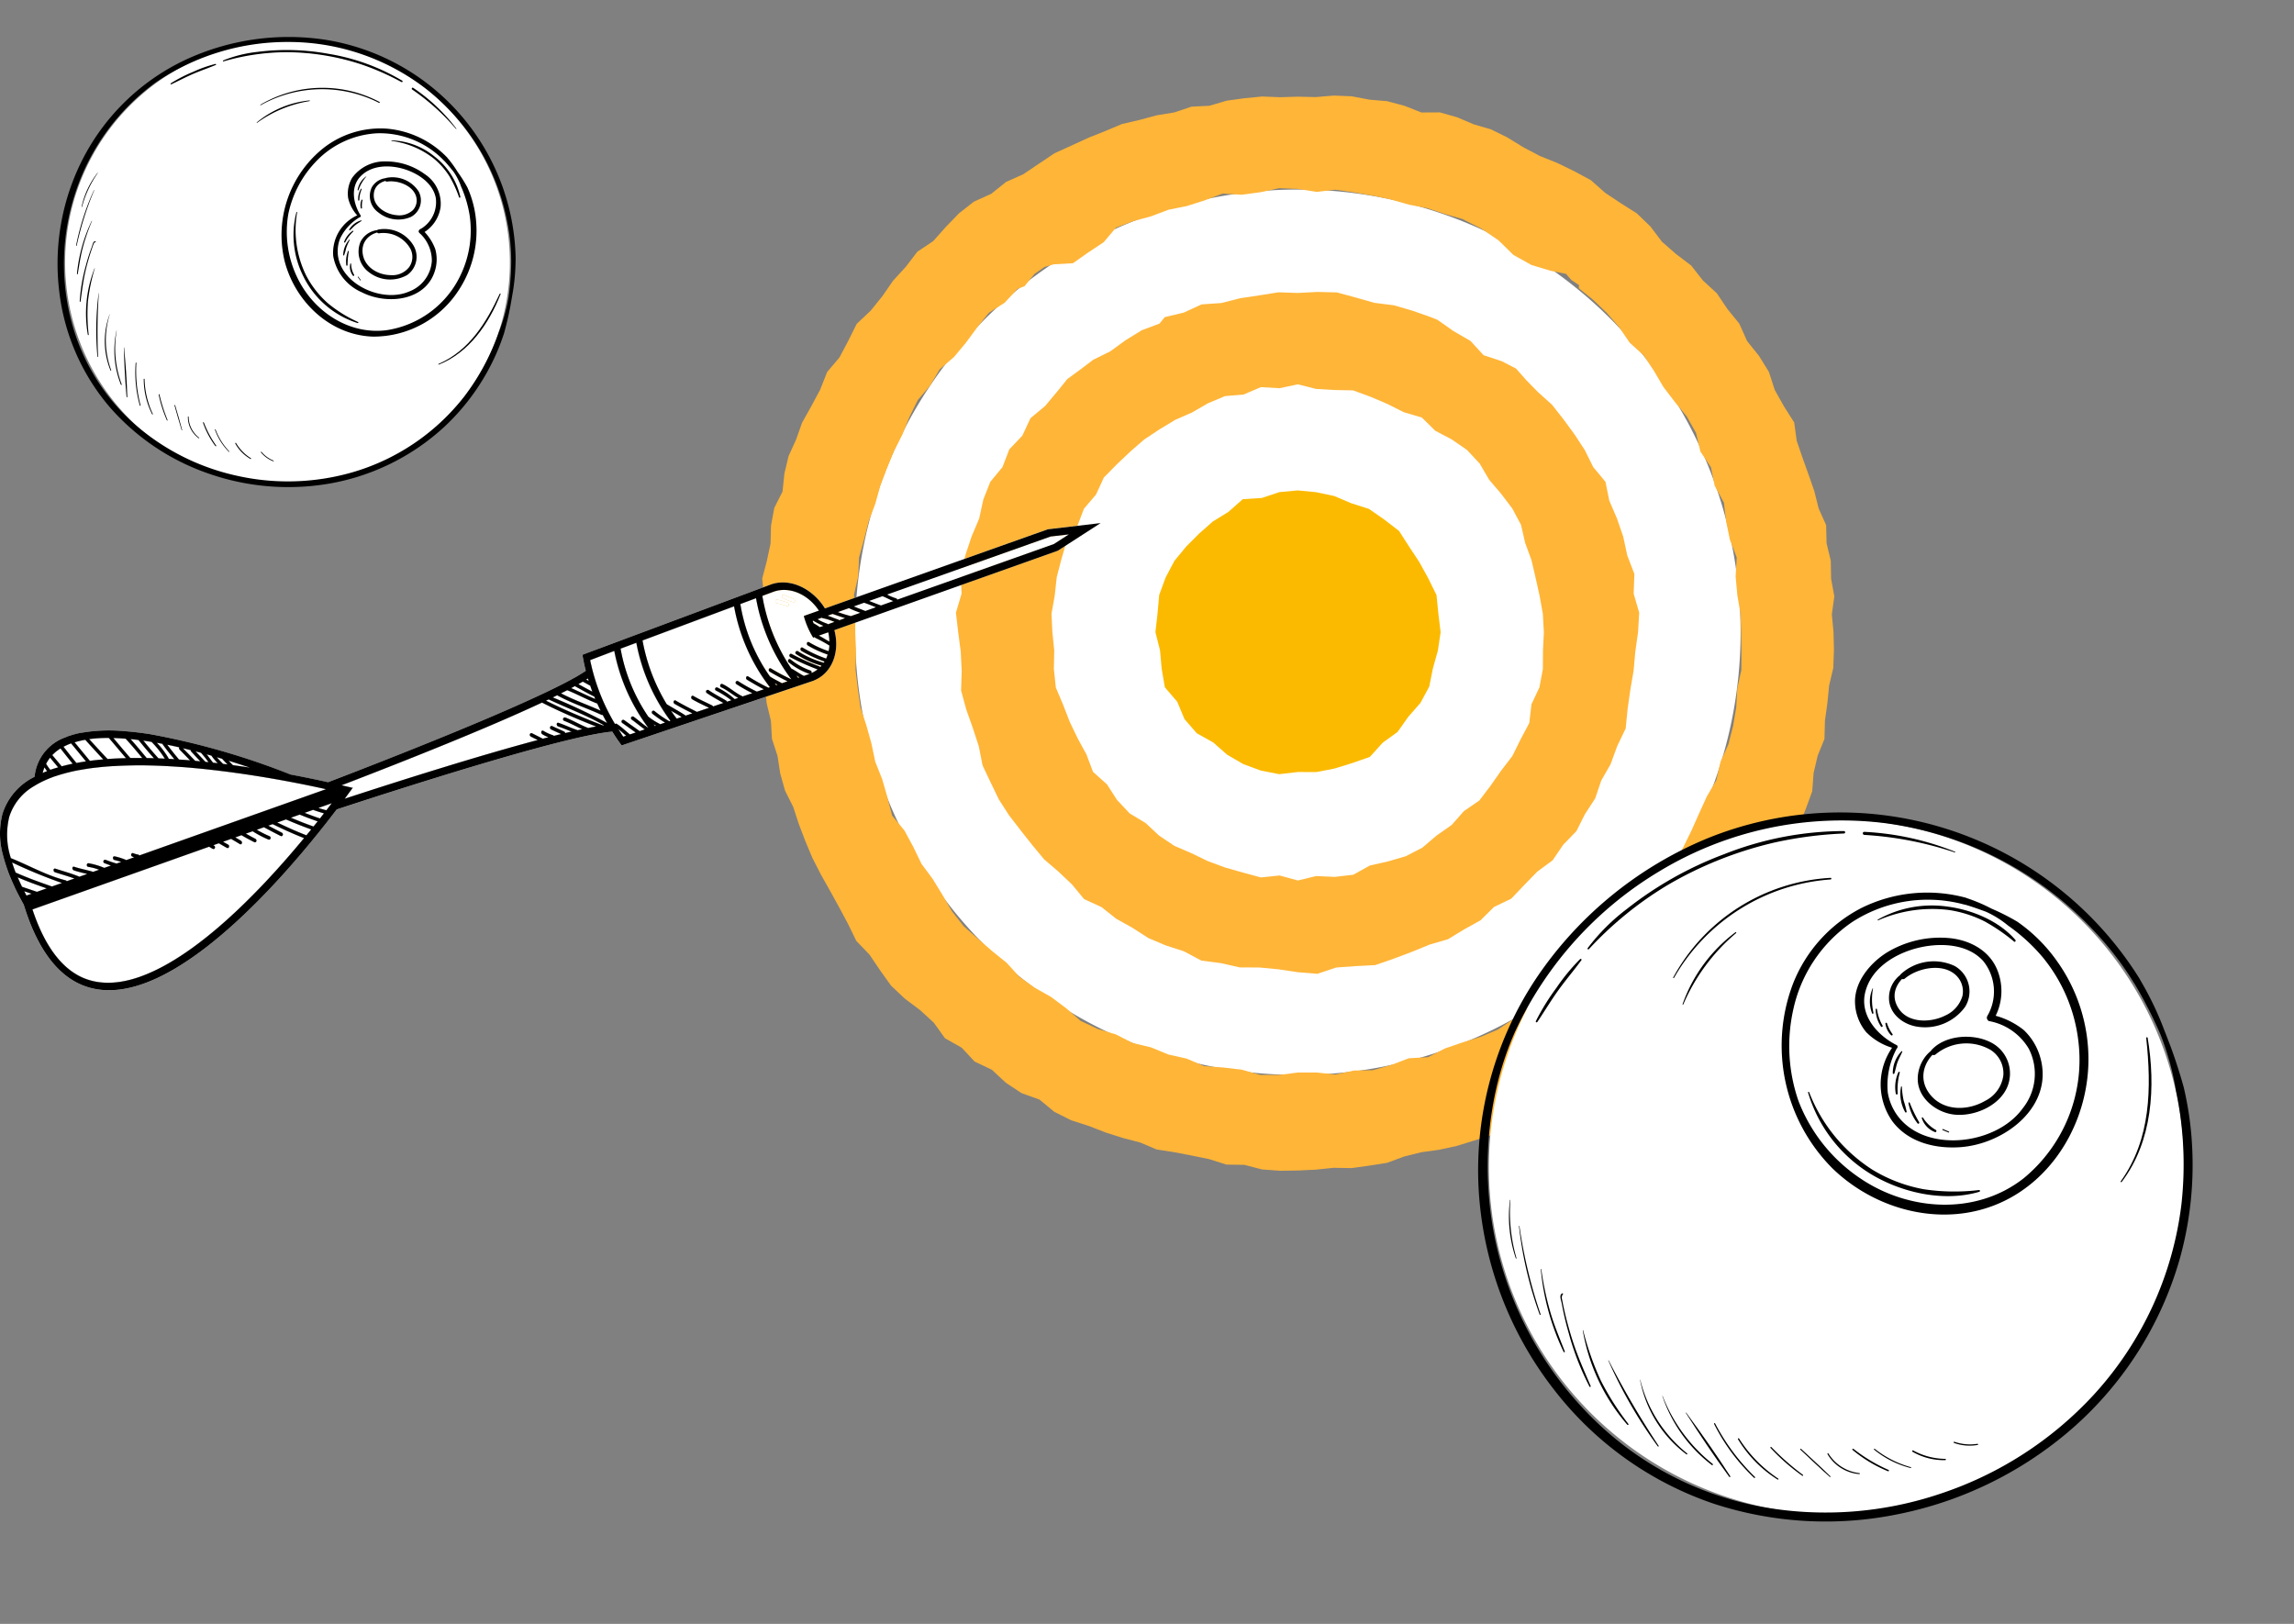
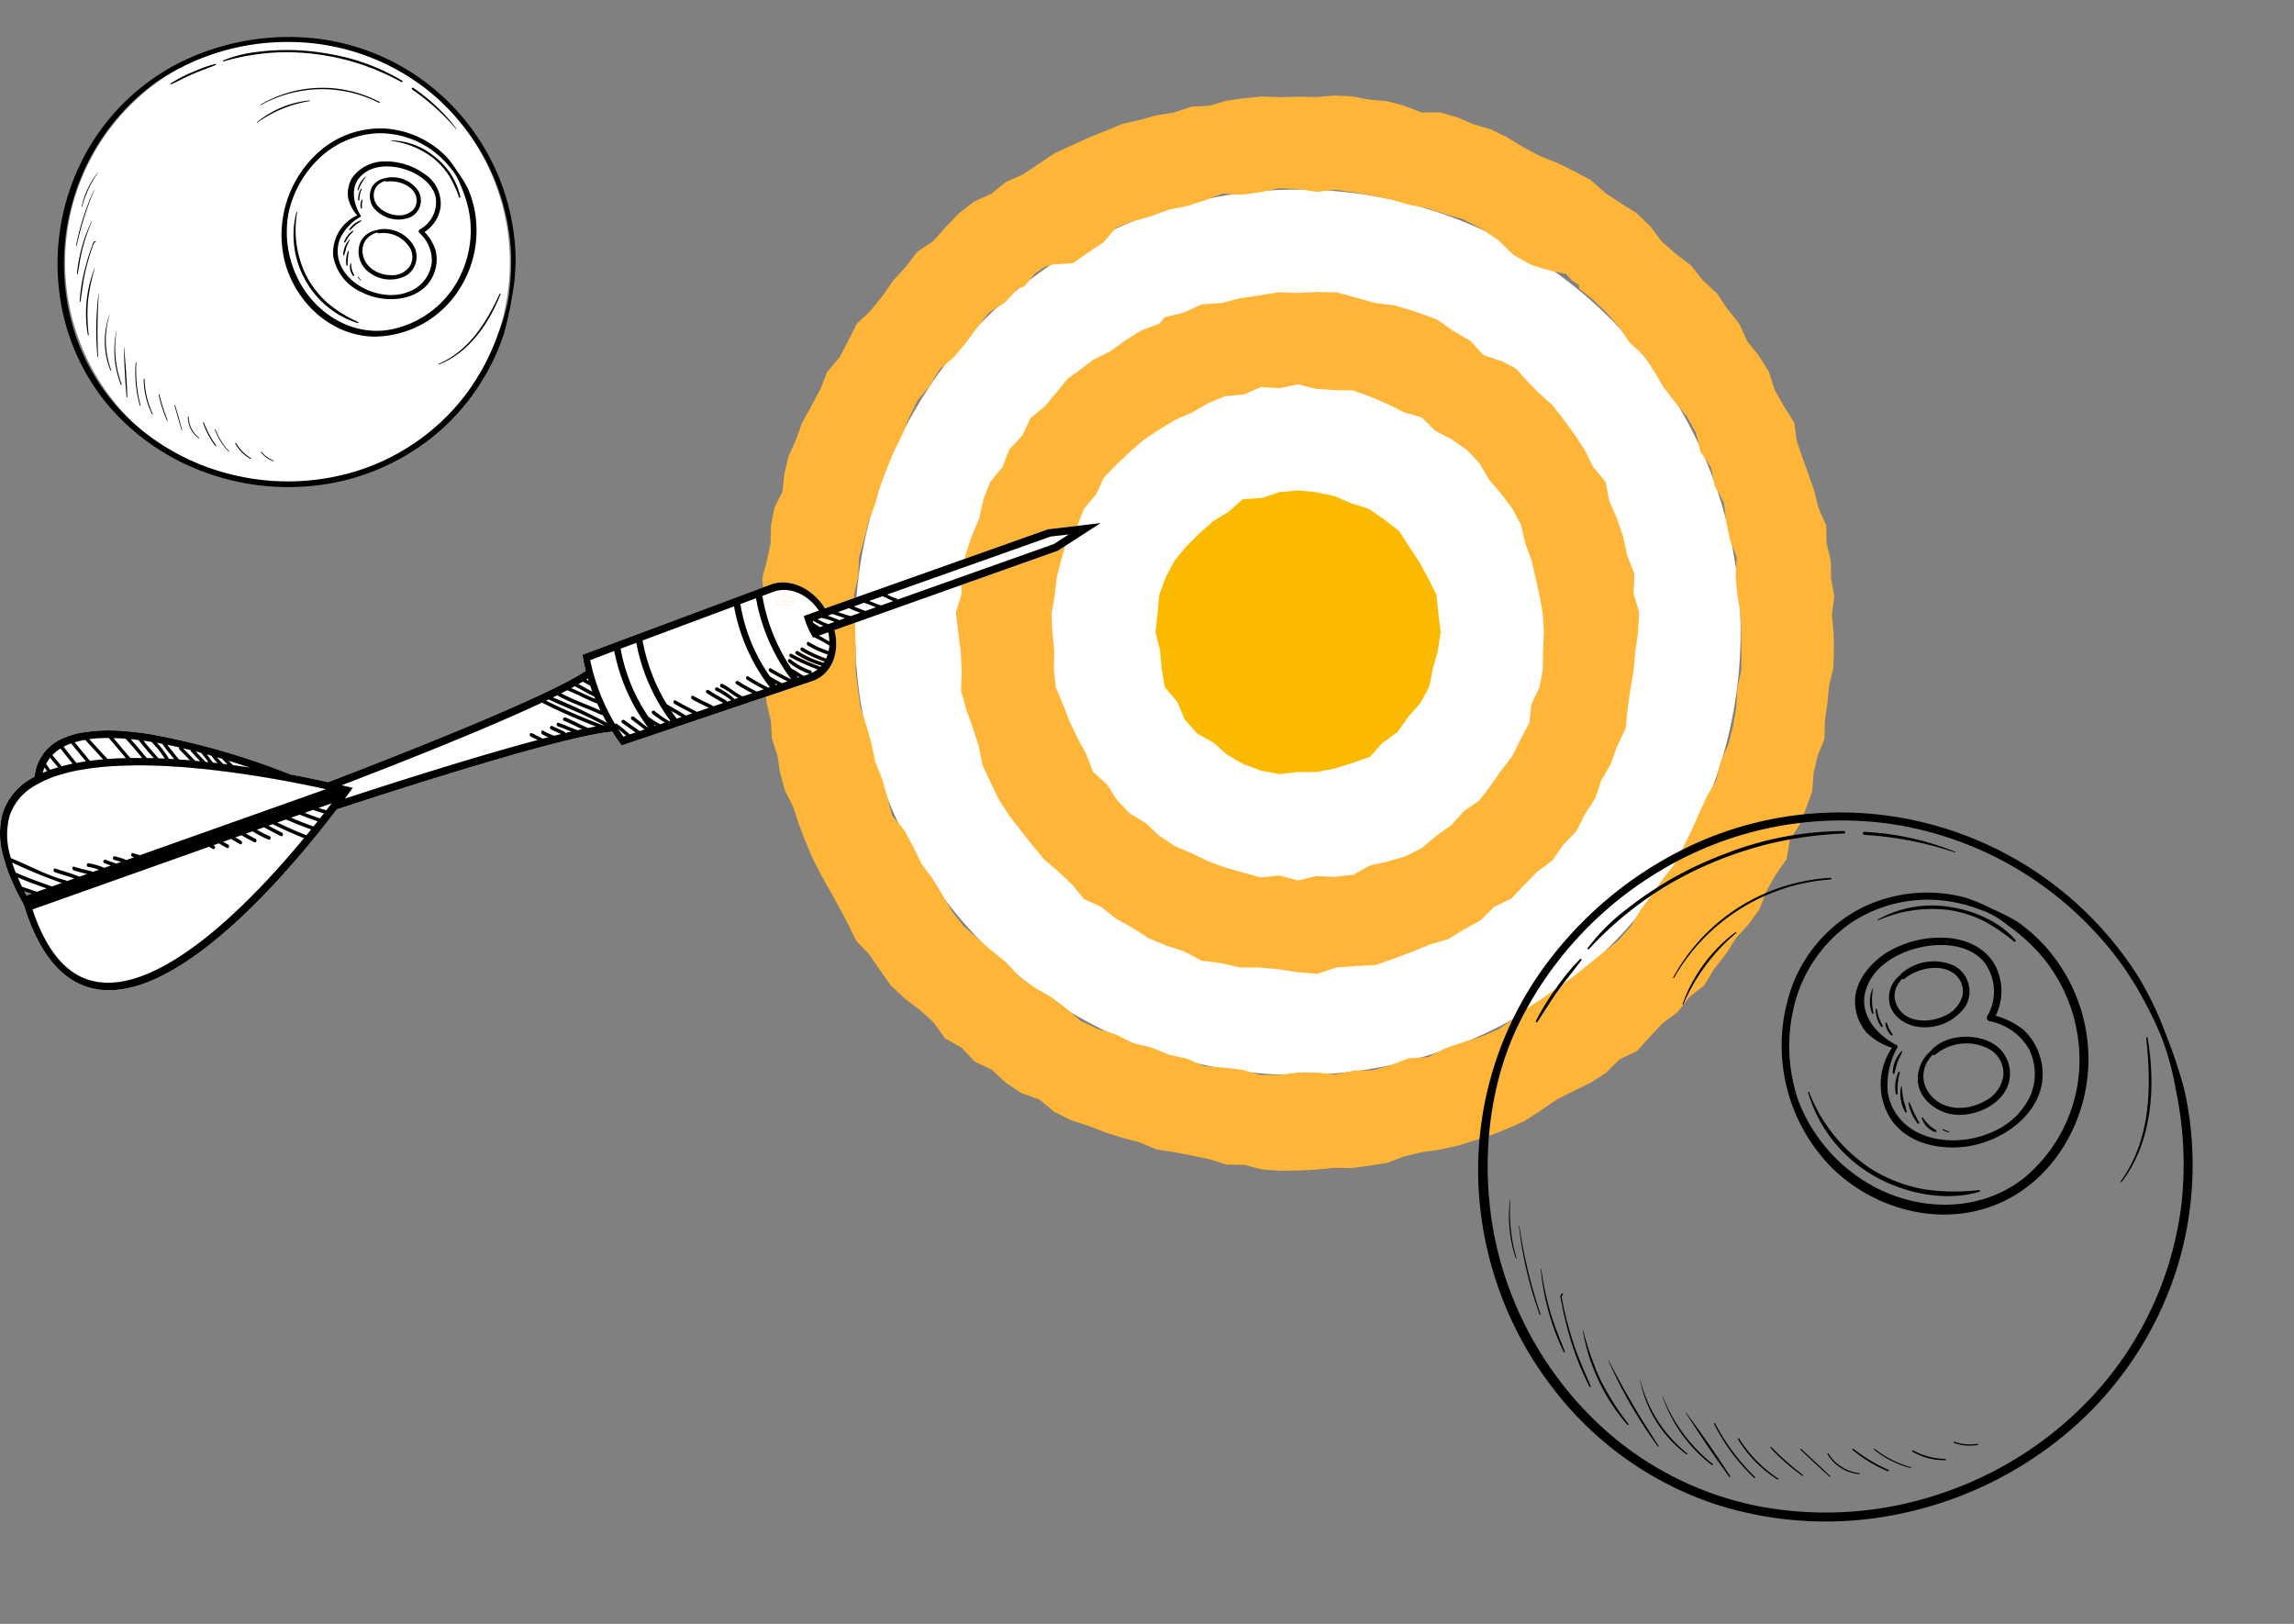
<svg xmlns="http://www.w3.org/2000/svg" width="327.732" height="232.016" viewBox="0 0 327.732 232.016">
  <rect x="0" y="0" width="327.732" height="232.016" fill="#808080" stroke="none" />
  <defs>
    <clipPath id="clip-path">
      <path id="Path_7649" data-name="Path 7649" d="M0-1232.7H153.248v-153.623H0Z" transform="translate(0 1386.321)" fill="none" />
    </clipPath>
    <clipPath id="clip-path-2">
      <path id="Path_5141" data-name="Path 5141" d="M0,100.688H102.036V0H0Z" fill="none" />
    </clipPath>
    <clipPath id="clip-path-3">
      <path id="Path_5193" data-name="Path 5193" d="M0-407.3H157.246v-66.748H0Z" transform="translate(0 474.052)" fill="none" />
    </clipPath>
    <clipPath id="clip-path-4">
      <path id="Path_5141-2" data-name="Path 5141" d="M0,64.383H65.246V0H0Z" transform="translate(0)" fill="none" />
    </clipPath>
  </defs>
  <g id="illustraties_" data-name="illustraties " transform="translate(-955.939 -195.992)">
    <g id="Group_5445" data-name="Group 5445" transform="translate(1064.752 1595.969)">
      <g id="Group_2178" data-name="Group 2178" transform="translate(0 -1386.321)" clip-path="url(#clip-path)">
        <g id="Group_2176" data-name="Group 2176" transform="translate(13.352 13.425)">
          <path id="Path_7647" data-name="Path 7647" d="M-1015.1-507.55a63.253,63.253,0,0,1-63.253,63.253,63.253,63.253,0,0,1-63.253-63.253,63.253,63.253,0,0,1,63.253-63.252A63.253,63.253,0,0,1-1015.1-507.55" transform="translate(1141.606 570.802)" fill="#fff" />
        </g>
        <g id="Group_2177" data-name="Group 2177" transform="translate(41.408 41.481)">
          <path id="Path_7648" data-name="Path 7648" d="M-564.847-282.423a35.2,35.2,0,0,1-35.2,35.2,35.2,35.2,0,0,1-35.2-35.2,35.2,35.2,0,0,1,35.2-35.2,35.2,35.2,0,0,1,35.2,35.2" transform="translate(635.24 317.62)" fill="#fff" />
        </g>
      </g>
      <g id="Group_2179" data-name="Group 2179" transform="translate(56.253 -1329.898)">
        <path id="Path_7650" data-name="Path 7650" d="M-326.971-162.524l-.394,2.634-.71,2.536-.523,2.6-1.26,2.334-1.742,1.989-1.518,2.151-2.133,1.541-1.829,2.027-2.539.889-2.527.778-2.589.5-2.632-.008-2.671.31-2.627-.517-2.508-.927-2.3-1.339-1.987-1.745-2.349-1.319-1.752-2.016-1.035-2.479-1.774-2.075-.455-2.657-.234-2.621-.658-2.594.3-2.64.238-2.668.924-2.515,1.247-2.361,1.692-2.053,1.852-1.859,1.957-1.724,2.217-1.366,2.051-1.815,2.732-.174,2.5-.839,2.635-.239,2.633.254,2.579.549,2.418,1.03,2.538.81,2.18,1.519,2.115,1.63,1.448,2.254,1.445,2.188,1.267,2.306,1.189,2.405.267,2.665Z" transform="translate(367.719 182.778)" fill="#fbba00" />
      </g>
      <g id="Group_2180" data-name="Group 2180" transform="translate(27.757 -1358.261)">
        <path id="Path_7651" data-name="Path 7651" d="M-748.975-239.242l-.546-2.694-1.752-2.106-1.187-2.4-1.463-2.24-1.582-2.16-1.658-2.11-2-1.8-1.6-1.629-1.532-1.73-2.031-1.05-2.606-.86-1.87-2.041-2.433-1.405-2.295-1.616-.921-.366-2.63-.929-2.674-.776-2.771-.349-2.668-.758-2.7-.733-2.79-.068-2.78.146-2.777-.092-2.745.437-2.736.41-2.679.685-2.816.192-2.541,1.17-2.729.653-.745.924-2.524.943-2.308,1.419-2.2,1.6-2.435,1.2-1.838,1.394-1.86,1.36-1.456,1.8-1.721,2.054-2.093,1.742-1.154,2.487-1.87,1.966-.974,2.534-1.743,2.11-.988,2.506-.6,2.743-1.082,2.558-.877,2.643-.691,2.7.138,2.824-.808,2.72.323,2.793.363,2.755.138,2.756-.087,2.815.733,2.691.927,2.621.862,2.626.55,2.767,1.15,2.434,1.174,2.425,1.455,2.268,1.645,2.13,1.659,2.1,1.71,2.063,2.04,1.749,1.937,1.831,1.732,2.1,2.489,1.143,2.094,1.659,2.328,1.3,2.255,1.454,2.464,1.049,2.639.855,2.49,1.327,2.782.359,2.706.613,2.791.011,2.743.261,2.755.415,2.791.227,2.708-.9,2.758-.2,2.8-.144,2.636-.915,2.6-.979,2.563-1.047,2.6-.759,2.3-1.4,2.347-1.3,1.931-1.912,2.458-1.179,1.855-1.954,1.865-1.911,2.19-1.615,1.517-2.232,1.884-1.941,1.212-2.42,1.464-2.244.867-2.558,1.33-2.322.952-2.6,1.211-2.526.277-2.8.39-2.734.464-2.717.246-2.747.393-2.758.157-2.789-.787-2.717.1-2.814-1.01-2.625-.582-2.7-.9-2.616Zm-44.493,54.272-2.605-.716-2.676.28-2.558-.694-2.533-.717-2.467-.911-2.364-1.143-2.423-1.04-2.19-1.464-1.927-1.8-2.279-1.377-1.81-1.921-1.432-2.227-2-1.791-.947-2.51-1.253-2.289-1.129-2.36-.95-2.445-1.035-2.454-.278-2.638.052-2.646-.263-2.609-.127-2.638.46-2.6.287-2.627.664-2.559.741-2.547,1.54-2.2.941-2.474,1.723-2.017,1.123-2.442,1.859-1.89,1.915-1.812,1.987-1.728,2.195-1.453,2.243-1.359,2.4-1.051,2.28-1.316,2.432-1.024,2.654-.225,2.473-1.058,2.666.156,2.614-.557,2.606.661,2.612.151,2.67.055,2.491.911,2.42,1.034,2.338,1.177,2.573.758,1.916,1.887,2.346,1.235,2.192,1.51,1.809,1.943,1.352,2.309,1.707,2,1.6,2.108,1.244,2.334.6,2.6.9,2.451.591,2.542.568,2.547.462,2.583.147,2.623-.128,2.624-.016,2.651-.487,2.6-1.14,2.417-.311,2.681-1.247,2.345-1.172,2.37-1.61,2.1-1.51,2.155-1.6,2.105-2.2,1.51-1.752,1.983-2.156,1.512-2.034,1.733-2.362,1.218-2.558.749-2.573.578-2.373,1.321-2.64.307-2.659-.12Z" transform="translate(842.315 269.057)" fill="#ffb538" />
      </g>
      <g id="Group_2181" data-name="Group 2181" transform="translate(0 -1386.321)">
        <path id="Path_7652" data-name="Path 7652" d="M-655.748,0l-2.568.215-2.549-.057-2.548.074-2.56-.1-2.543.25-2.531.347-2.466.726-2.565.13-2.428.82-2.522.414-2.464.663-2.5.582-2.361.991-2.374.947-2.444,1.121-2.45,1.113-2.242,1.5-2.225,1.5-2.47,1.105-2.1,1.687-2.5,1.135-2.123,1.666-1.883,1.946-1.794,2.018-2.269,1.518-1.645,2.15-1.815,1.979-1.532,2.214-1.68,2.084-1.99,1.875-1.208,2.428-1.255,2.375-1.764,2.082-.992,2.516-1.268,2.368-1.32,2.358-.855,2.415L-733.62,51.5l-.6,2.5-.267,2.578-1.176,2.334-.468,2.518-.067,2.582-.534,2.5-.657,2.5.264,2.585-.226,2.54-.106,2.55-.009,2.554v2.559l.434,2.527.287,2.534.6,2.485L-736,91.9l.794,2.436.391,2.531.693,2.458,1.158,2.3.789,2.419.907,2.378,1.035,2.473,1.218,2.388,1.315,2.334,1.293,2.345,1.268,2.369,1.189,2.444,1.881,1.96,1.512,2.231,1.568,2.2,1.965,1.858,2.176,1.63,1.973,1.809,1.6,2.23,2.381,1.341,1.853,1.987,2.465,1.171,1.988,1.848,2.242,1.488,2.566.92,2.113,1.745,2.408,1.21,2.574.832,2.379.924,2.43.775,2.467.642,2.362,1,2.529.393,2.5.482,2.491.509,2.461.779,2.565.037,2.51.655,2.558.186,2.565-.033,2.56-.122,2.548-.263,2.571.04,2.539-.352,2.53-.4,2.43-.9,2.47-.616,2.54-.351,2.5-.543,2.446-.758,2.446-.774,2.382-.951,2.467-1.1,2.27-1.49,2.228-1.523,2.385-1.225,2.429-1.18,2.276-1.44,1.923-1.922,2.485-1.187,1.835-2,1.831-1.976,2.175-1.613,1.658-2.132,2.141-1.69,1.4-2.337,1.674-2.1,1.43-2.273,1.826-2,1.575-2.191.969-2.545,1.317-2.337,1.565-2.231.466-2.732,1.384-2.191.939-2.381.878-2.407.194-2.6.581-2.477.973-2.4.065-2.581.348-2.519.254-2.53.591-2.508.094-2.553-.061-2.553-.239-2.544.353-2.572-.459-2.526-.046-2.567-.6-2.494-.063-2.59L-586.458,59l-.618-2.471-.84-2.407-.858-2.394-.822-2.406-.357-2.61-1.457-2.3-1.319-2.341-.842-2.595-1.42-2.291-1.693-2.11-1.115-2.492-1.7-2.093-1.508-2.243-2-1.84-1.663-2.123-2.164-1.644-2.018-1.763L-610.5,18.7l-1.945-1.875-2.289-1.446-2.239-1.491-2.034-1.8-2.376-1.282-2.424-1.178-2.5-1-2.366-1.255-2.309-1.415-2.3-1.131-2.464-.719-2.366-1.006-2.467-.7-2.639.014-2.4-.946L-648.108.8l-2.556-.22L-653.186.1Zm-10.458,13.806,2.651-.569,2.689.1,2.667.422,2.7-.306,2.661.382,2.644.458,2.622.555,2.575.737,2.639.509,2.546.844,2.483.711L-634.68,19l2.478,1.68,2.135,2.091,2.583,1.438,2.735.826,2.191.438.767.876,1.088.729-.018.455,2.061,1.664,1.931,1.86,1.756,2.026,1.513,2.225,1.992,1.806,1.479,2.227,1.352,2.3,1.618,2.121,1.72,2.09,1.316,2.339.623,2.663,1.508,2.261.542,2.651L-600,58.152l.319,2.69.538,2.611.977,2.536-.156,2.725.241,2.649.448,2.643.089,2.671.05,2.692-.011,2.7-.579,2.647-.154,2.7-.447,2.662-.671,2.615-1.122,2.478-.6,2.632-1.367,2.351-1.106,2.433-1.087,2.442-1.186,2.4-1.239,2.38-1.664,2.112-1.5,2.214-1.622,2.127-1.388,2.341L-615,120.636l-2.106,1.7-2.1,1.682-2.073,1.694-2.183,1.547-2.185,1.536-2.242,1.451-2.132,1.657-2.234,1.531-2.487,1.047-2.582.794-2.534.873-2.419,1.243-2.743.156-2.524.96-2.6.745-2.71.047-2.641.569-2.707-.29-2.673.007-2.687.344-2.7-.006-2.621-.75-2.661-.307-2.7-.194-2.5-1.075-2.614-.586-2.479-1.021-2.626-.624-2.392-1.225-2.6-.786-2.444-1.149-2.059-1.8-2.146-1.607-2.341-1.326-2.191-1.555-1.82-2-2.086-1.685-2.031-1.763-2.032-1.79-1.667-2.122-1.363-2.344-1.4-2.291-1.6-2.154-1.167-2.416-1.268-2.35-1.759-2.134-.68-2.635-.746-2.58-.989-2.491-.548-2.625-.723-2.576-.84-2.571-.38-2.663-.314-2.672.052-2.7-.1-2.682v-2.67l-.185-2.694.614-2.629.113-2.689.721-2.589.664-2.589.938-2.506.715-2.569.946-2.493,1.011-2.468,1.208-2.378,1-2.492,1.188-2.411,1.758-2.052,1.354-2.317,2.062-1.779,1.7-2.039,1.587-2.154,1.671-2.108,2.287-1.46,1.82-1.96,1.017-.4,1.424-1.752,1.424-.986,1.317-.383,2.748-.157,2.094-1.477,2.286-1.515,1.761-2.079,2.426-.924,2.591-.708,2.5-.94,2.624-.528,2.55-.813,2.548-.962,2.735.164Z" transform="translate(737.47)" fill="#ffb538" />
      </g>
    </g>
    <g id="Group_5446" data-name="Group 5446" transform="translate(1152.329 334.008) rotate(-21)">
      <g id="Group_1310" data-name="Group 1310" transform="translate(0)" clip-path="url(#clip-path-2)">
        <g id="Group_1268" data-name="Group 1268" transform="translate(1.634 0.804)">
-           <path id="Path_5099" data-name="Path 5099" d="M20.479,89.862A49.672,49.672,0,1,0,9.49,20.479,49.672,49.672,0,0,0,20.479,89.862" fill="#fff" />
-         </g>
+           </g>
        <g id="Group_1269" data-name="Group 1269" transform="translate(88.441 49.038)">
          <path id="Path_5100" data-name="Path 5100" d="M.135,18.018C6.342,14.182,9.567,7.029,10.982.115c.024-.116-.173-.164-.2-.048C8.941,6.972,6.254,13.8.034,17.891c-.088.058.014.18.1.126" />
        </g>
        <g id="Group_1270" data-name="Group 1270" transform="translate(39.211 10.259)">
          <path id="Path_5101" data-name="Path 5101" d="M.1,6.657A28.06,28.06,0,0,1,26.028,1.544c.14.043.223-.168.081-.216A27.337,27.337,0,0,0,.023,6.557c-.062.054.016.152.08.1" />
        </g>
        <g id="Group_1271" data-name="Group 1271" transform="translate(39.098 13.97)">
          <path id="Path_5102" data-name="Path 5102" d="M.1,6.958A27.512,27.512,0,0,1,10.8.147c.08-.03.042-.166-.042-.145A21.962,21.962,0,0,0,.014,6.892c-.048.055.042.117.091.066" />
        </g>
        <g id="Group_1272" data-name="Group 1272" transform="translate(3.858 38.137)">
          <path id="Path_5103" data-name="Path 5103" d="M2.2.017A18.824,18.824,0,0,0,0,8.083a.05.05,0,0,0,.1.01A23.571,23.571,0,0,1,2.251.038C2.267,0,2.212-.016,2.2.017" />
        </g>
        <g id="Group_1273" data-name="Group 1273" transform="translate(4.159 42.065)">
          <path id="Path_5104" data-name="Path 5104" d="M1.774.02A54.7,54.7,0,0,0,0,12.874c0,.089.135.105.139.014A69.352,69.352,0,0,1,1.833.042C1.842,0,1.784-.019,1.774.02" />
        </g>
        <g id="Group_1274" data-name="Group 1274" transform="translate(5.303 48.933)">
          <path id="Path_5105" data-name="Path 5105" d="M1.33.022A34.8,34.8,0,0,0,.143,12.23c.011.1.179.1.179-.005-.009-2-.086-3.965.081-5.96A43.307,43.307,0,0,1,1.394.047C1.4,0,1.341-.021,1.33.022" />
        </g>
        <g id="Group_1275" data-name="Group 1275" transform="translate(6.885 53.282)">
          <path id="Path_5106" data-name="Path 5106" d="M1.456.123c0-.032,0-.064,0-.1A.02.02,0,0,0,1.443.005C.828-.079.863.907.791,1.29A43.615,43.615,0,0,0,.2,5.612a38.538,38.538,0,0,0,.032,8.217c.016.124.192.089.187-.03C.329,11.477.2,9.177.332,6.852.389,5.806.483,4.763.6,3.723q.1-.866.235-1.728c.035-.23.074-.459.112-.689L1.038.79A.882.882,0,0,1,1.425.124c0,.018.03.017.031,0" />
        </g>
        <g id="Group_1276" data-name="Group 1276" transform="translate(8.55 59.244)">
          <path id="Path_5107" data-name="Path 5107" d="M.548.024A27.721,27.721,0,0,0,1.661,14.895c.037.1.213.052.183-.054A38.751,38.751,0,0,1,.39,7.658,40.809,40.809,0,0,1,.6.03C.607-.007.556-.01.548.024" />
        </g>
        <g id="Group_1277" data-name="Group 1277" transform="translate(10.964 64.559)">
          <path id="Path_5108" data-name="Path 5108" d="M0,.026A65.881,65.881,0,0,0,2.2,14.014c.024.086.161.069.141-.023A125.417,125.417,0,0,1,.046.019C.043-.011,0,0,0,.026" />
        </g>
        <g id="Group_1278" data-name="Group 1278" transform="translate(13.938 68.77)">
          <path id="Path_5109" data-name="Path 5109" d="M.271.012A17.324,17.324,0,0,0,2.642,12.337c.051.077.185,0,.14-.084A19.365,19.365,0,0,1,.3.015C.3,0,.274-.006.271.012" />
        </g>
        <g id="Group_1279" data-name="Group 1279" transform="translate(16.333 72.078)">
          <path id="Path_5110" data-name="Path 5110" d="M.019.016A20.692,20.692,0,0,0,3.092,11.763c.058.093.222,0,.166-.1A23.016,23.016,0,0,1,.056.02C.056,0,.02-.008.019.016" />
        </g>
        <g id="Group_1280" data-name="Group 1280" transform="translate(18.617 75.512)">
          <path id="Path_5111" data-name="Path 5111" d="M0,.033C.737,3.627,1.556,7.245,2.517,10.786c.028.1.192.083.169-.027C1.939,7.164,1.03,3.564.059.023.049-.012-.007-.005,0,.033" />
        </g>
        <g id="Group_1281" data-name="Group 1281" transform="translate(21.823 78.38)">
          <path id="Path_5112" data-name="Path 5112" d="M0,.091A27.492,27.492,0,0,0,2.575,9.32a.087.087,0,0,0,.16-.07A30.137,30.137,0,0,1,.16.066C.149-.038-.01-.012,0,.091" />
        </g>
        <g id="Group_1282" data-name="Group 1282" transform="translate(24.227 81.626)">
          <path id="Path_5113" data-name="Path 5113" d="M0,.1A17.414,17.414,0,0,0,3.22,7.511c.064.083.185-.016.127-.1A19.3,19.3,0,0,1,.18.073C.158-.041-.02-.013,0,.1" />
        </g>
        <g id="Group_1283" data-name="Group 1283" transform="translate(28.117 84.441)">
          <path id="Path_5114" data-name="Path 5114" d="M.007.117A29.2,29.2,0,0,0,2.818,5.456c.058.086.176-.014.124-.1A37.219,37.219,0,0,1,.161.049.084.084,0,0,0,.007.117" />
        </g>
        <g id="Group_1284" data-name="Group 1284" transform="translate(32.002 86.203)">
          <path id="Path_5115" data-name="Path 5115" d="M.008.1C.845,1.824,1.659,3.56,2.546,5.257c.034.065.136.022.106-.046C1.858,3.468.989,1.76.145.042.1-.044-.034.015.008.1" />
        </g>
        <g id="Group_1285" data-name="Group 1285" transform="translate(35.405 88.208)">
          <path id="Path_5116" data-name="Path 5116" d="M0,.087a5.817,5.817,0,0,0,3.225,4.3c.07.033.135-.084.066-.122A6,6,0,0,1,.155.063.078.078,0,0,0,0,.087" />
        </g>
        <g id="Group_1286" data-name="Group 1286" transform="translate(38.947 88.884)">
          <path id="Path_5117" data-name="Path 5117" d="M.013.131A19.312,19.312,0,0,0,3.653,4.8c.084.078.222-.065.141-.147a23.136,23.136,0,0,1-3.6-4.6C.13-.056-.05.021.013.131" />
        </g>
        <g id="Group_1287" data-name="Group 1287" transform="translate(41.84 89.983)">
          <path id="Path_5118" data-name="Path 5118" d="M.01.1A13.372,13.372,0,0,0,3.935,4.42a.061.061,0,0,0,.071-.1A14.571,14.571,0,0,1,.141.038C.095-.041-.036.016.01.1" />
        </g>
        <g id="Group_1288" data-name="Group 1288" transform="translate(46.839 92.165)">
          <path id="Path_5119" data-name="Path 5119" d="M.024.165a8.932,8.932,0,0,0,3.95,2.806A.093.093,0,0,0,4.04,2.8,9.761,9.761,0,0,1,.185.037C.1-.064-.061.063.024.165" />
        </g>
        <g id="Group_1289" data-name="Group 1289" transform="translate(52.827 93.13)">
          <path id="Path_5120" data-name="Path 5120" d="M.032.161a6.568,6.568,0,0,0,3.05,1.471c.1.02.116-.139.016-.161A6.824,6.824,0,0,1,.134.02C.049-.052-.053.089.032.161" />
        </g>
        <g id="Group_1290" data-name="Group 1290" transform="translate(18.642 9.595)">
          <path id="Path_5121" data-name="Path 5121" d="M.194,6.2C1.678,5.158,3.1,4.04,4.616,3.045s3.1-1.852,4.617-2.83c.118-.076,0-.258-.124-.206A28.693,28.693,0,0,0,4.5,2.616,32.871,32.871,0,0,0,.042,6.009a.121.121,0,0,0,.151.19" />
        </g>
        <g id="Group_1291" data-name="Group 1291" transform="translate(29.271 2.983)">
          <path id="Path_5122" data-name="Path 5122" d="M.158,5.744a51.058,51.058,0,0,1,13.731-4.51,54.4,54.4,0,0,1,16.574-.2,56.505,56.505,0,0,1,9.642,2.34.174.174,0,0,0,.123-.326A46.793,46.793,0,0,0,23.058,0,51.661,51.661,0,0,0,7.309,2.32,28.646,28.646,0,0,0,.043,5.553c-.106.071,0,.244.115.19" />
        </g>
        <g id="Group_1292" data-name="Group 1292" transform="translate(69.44 19.392)">
          <path id="Path_5123" data-name="Path 5123" d="M.054.3A19.22,19.22,0,0,1,10.06,2.568a16.956,16.956,0,0,1,4.163,3.353,26.711,26.711,0,0,1,2.87,4.175c.095.156.313,0,.259-.157-1.2-3.362-4.234-6.232-7.309-7.9A15.768,15.768,0,0,0,.051.182C-.016.193-.018.307.054.3" />
        </g>
        <g id="Group_1293" data-name="Group 1293" transform="translate(63.92 28.482)">
          <path id="Path_5124" data-name="Path 5124" d="M1.345.01A4.664,4.664,0,0,0,0,3.313c0,.128.188.1.21-.006A8.7,8.7,0,0,1,1.391.044.028.028,0,0,0,1.345.01" />
        </g>
        <g id="Group_1294" data-name="Group 1294" transform="translate(64.311 31.378)">
          <path id="Path_5125" data-name="Path 5125" d="M.295.06A4.44,4.44,0,0,0,.119,2.622a.134.134,0,0,0,.264-.042A6.432,6.432,0,0,1,.47.126C.5.012.334-.056.295.06" />
        </g>
        <g id="Group_1295" data-name="Group 1295" transform="translate(65.099 33.757)">
          <path id="Path_5126" data-name="Path 5126" d="M.066.1a2.949,2.949,0,0,0,.169,1.82c.064.126.281.08.249-.073A5.239,5.239,0,0,1,.3.122C.312-.027.092-.045.066.1" />
        </g>
        <g id="Group_1296" data-name="Group 1296" transform="translate(63.607 38.346)">
          <path id="Path_5127" data-name="Path 5127" d="M2.295.007A4.514,4.514,0,0,0,.007,2.482a.119.119,0,0,0,.206.111c.321-.4.585-.846.915-1.243C1.5.9,1.957.542,2.365.123c.051-.052.007-.149-.07-.116" />
        </g>
        <g id="Group_1297" data-name="Group 1297" transform="translate(62.966 40.959)">
          <path id="Path_5128" data-name="Path 5128" d="M1.443.036A5.143,5.143,0,0,0,0,2.778a.138.138,0,0,0,.264.062A8.871,8.871,0,0,1,1.609.157c.085-.1-.079-.215-.166-.121" />
        </g>
        <g id="Group_1298" data-name="Group 1298" transform="translate(63.17 43.036)">
          <path id="Path_5129" data-name="Path 5129" d="M.845.037A5.322,5.322,0,0,0,.109,3.651a.116.116,0,0,0,.213-.006,13.125,13.125,0,0,0,.17-1.624A11.307,11.307,0,0,1,.961.081.062.062,0,0,0,.845.037" />
        </g>
        <g id="Group_1299" data-name="Group 1299" transform="translate(64.069 45.556)">
          <path id="Path_5130" data-name="Path 5130" d="M.106.081A6.612,6.612,0,0,0,.284,3.245c.06.158.288.076.272-.08A19.9,19.9,0,0,1,.292.1.093.093,0,0,0,.106.081" />
        </g>
        <g id="Group_1300" data-name="Group 1300" transform="translate(65.181 48.236)">
          <path id="Path_5131" data-name="Path 5131" d="M0,.082A3.163,3.163,0,0,0,1.051,2.61c.144.123.338-.094.226-.236A5.05,5.05,0,0,1,.188.076C.17-.025.008-.028,0,.082" />
        </g>
        <g id="Group_1301" data-name="Group 1301" transform="translate(67.335 50.843)">
          <path id="Path_5132" data-name="Path 5132" d="M.028.132C.246.339.46.55.682.751.739.8.83.708.776.653.566.439.346.234.131.025a.074.074,0,1,0-.1.107" />
        </g>
        <g id="Group_1302" data-name="Group 1302" transform="translate(51.265 39.002)">
          <path id="Path_5133" data-name="Path 5133" d="M.061.071a20.424,20.424,0,0,0,4,13.824c3.157,4.217,8.41,7.762,13.762,8.183.138.011.2-.2.058-.247a29.36,29.36,0,0,1-7.372-2.957A21.484,21.484,0,0,1,4.66,13.616,22.984,22.984,0,0,1,.222.087C.22-.014.07-.036.061.071" />
        </g>
        <g id="Group_1303" data-name="Group 1303" transform="translate(71.888 7.159)">
          <path id="Path_5134" data-name="Path 5134" d="M11.367,7.314A40.048,40.048,0,0,0,.284.019C.024-.092-.121.31.131.427A49.943,49.943,0,0,1,11.305,7.4c.052.044.112-.041.062-.086" />
        </g>
        <g id="Group_1304" data-name="Group 1304" transform="translate(0 0)">
          <path id="Path_5135" data-name="Path 5135" d="M101.387,40.963A50.408,50.408,0,0,0,50.732.017,54.641,54.641,0,0,0,20.941,9.9,49.46,49.46,0,0,0,2.473,35a51.293,51.293,0,0,0-.236,30.72A48.425,48.425,0,0,0,17.746,89.131a51.5,51.5,0,0,0,24.048,10.8,54.024,54.024,0,0,0,26.555-2.164A50.684,50.684,0,0,0,92.208,80.522a49.835,49.835,0,0,0,7.632-14.754A47.092,47.092,0,0,0,101.7,57.59a73.859,73.859,0,0,0,.33-8.455,45.77,45.77,0,0,0-.656-8.17.486.486,0,0,0-.959.152,64.8,64.8,0,0,1,.886,8.2,39.721,39.721,0,0,1-.8,8.313,51.671,51.671,0,0,1-5.078,15.423,48.987,48.987,0,0,1-21.507,20.98,52.066,52.066,0,0,1-25.461,5.327,51.351,51.351,0,0,1-24.508-7.391A46.371,46.371,0,0,1,6.421,72.572,50.581,50.581,0,0,1,1.98,43.152c1.53-9.976,6.207-20.045,13.393-27.205a52.317,52.317,0,0,1,27.463-14A50.3,50.3,0,0,1,75.253,7.01,49.679,49.679,0,0,1,97.9,32.547a44.464,44.464,0,0,1,2.5,8.572.5.5,0,0,0,.983-.156" />
        </g>
        <g id="Group_1305" data-name="Group 1305" transform="translate(48.546 17.091)">
          <path id="Path_5136" data-name="Path 5136" d="M33.833,4.1A21.184,21.184,0,0,0,19.384.092,20.665,20.665,0,0,0,6.328,6.712,24.852,24.852,0,0,0,2.16,33.368c3.923,8.429,12.857,14.347,22.293,13,7.8-1.111,14.353-6.878,17.272-14.077a24.121,24.121,0,0,0,.986-15.085,23.041,23.041,0,0,0-3.268-7.292,31.455,31.455,0,0,0-2.771-3.063,23.8,23.8,0,0,0-2.847-2.741c-.488-.388-1.075.413-.571.785.874.645,1.683,1.359,2.5,2.067A13.946,13.946,0,0,1,38,9.94a26.231,26.231,0,0,1,2.972,5.917,23.033,23.033,0,0,1,.459,13.231,21.909,21.909,0,0,1-14.28,15.367c-8.209,2.531-16.92-1.418-21.739-8.263A23.435,23.435,0,0,1,1.069,22.648,23.908,23.908,0,0,1,5.013,10.221,20.315,20.315,0,0,1,17.429,1.49,19.905,19.905,0,0,1,33.248,4.91a.5.5,0,0,0,.585-.805" />
        </g>
        <g id="Group_1306" data-name="Group 1306" transform="translate(61.802 24.191)">
          <path id="Path_5137" data-name="Path 5137" d="M3.769,13.093C1.708,10.83.351,7.268,2.253,4.476c1.955-2.87,5.753-3.624,8.991-3.3s7.138,1.872,8.382,5.151a6.936,6.936,0,0,1-2.245,7.5.517.517,0,0,0,.645.807,8,8,0,0,0,3.011-6.461c-.072-3.005-2.158-5.361-4.757-6.657A14.649,14.649,0,0,0,7.2.239c-2.724.53-5.732,2.2-6.762,4.92A6.909,6.909,0,0,0,.368,9.8a8.743,8.743,0,0,0,3.025,3.682c.236.2.583-.164.375-.392" />
        </g>
        <g id="Group_1307" data-name="Group 1307" transform="translate(60.778 37.204)">
          <path id="Path_5138" data-name="Path 5138" d="M4.248.062a9.178,9.178,0,0,0-3.917,10c1.047,3.589,4.277,5.831,7.7,6.881,6.183,1.9,14.889-.676,15.31-8.2a8.587,8.587,0,0,0-.815-4.149A11.145,11.145,0,0,0,18.963.862c-.491-.372-1.065.415-.563.775a8.339,8.339,0,0,1,3.832,5.7,7.883,7.883,0,0,1-3.864,7.628c-4.806,3.16-13.11,1.531-16.158-3.354A7.679,7.679,0,0,1,1.177,5.963,11.055,11.055,0,0,1,4.628.539a.305.305,0,0,0-.38-.477" />
        </g>
        <g id="Group_1308" data-name="Group 1308" transform="translate(66.366 39.176)">
          <path id="Path_5139" data-name="Path 5139" d="M5.611.555C3.3-.012.936,1.7.212,3.9c-.832,2.52.9,5.276,3.1,6.414,2.516,1.3,6.381,1.185,8.46-.914a4.983,4.983,0,0,0,.062-6.914C9.946.424,6.2-.758,3.6.547a.43.43,0,0,0,.345.787,6.91,6.91,0,0,1,7.537,2.217A3.957,3.957,0,0,1,11.886,7.6a4.752,4.752,0,0,1-3.761,2.474c-2.915.464-6.238-.82-7.056-3.9C.265,3.156,2.722.867,5.6.7A.075.075,0,0,0,5.611.555" />
        </g>
        <g id="Group_1309" data-name="Group 1309" transform="translate(66.716 27.519)">
          <path id="Path_5140" data-name="Path 5140" d="M5.04.527A4.132,4.132,0,0,0,.226,3.132C-.567,5.273.837,7.456,2.694,8.442a7.065,7.065,0,0,0,7.247-.276,4.182,4.182,0,0,0,.707-5.981A6.981,6.981,0,0,0,3.025.516.43.43,0,0,0,3.37,1.3C5.5.57,8.855,1.075,10.139,3.116a3.174,3.174,0,0,1,.02,3.44A4.431,4.431,0,0,1,6.8,8.308c-2.217.221-5.207-.819-5.785-3.231C.368,2.382,2.643.871,5.025.671A.075.075,0,0,0,5.04.527" />
        </g>
      </g>
    </g>
    <g id="Group_5447" data-name="Group 5447" transform="translate(955.938 270.727)">
      <g id="Group_1364" data-name="Group 1364" transform="translate(0 0)" clip-path="url(#clip-path-3)">
        <g id="Group_1313" data-name="Group 1313" transform="translate(6.096 34.907)">
          <path id="Path_5142" data-name="Path 5142" d="M-1.591,0a7.217,7.217,0,0,0-.261.779c.2-.088.43-.165.632-.251C-1.346.359-1.479.182-1.591,0" transform="translate(1.852)" fill="#fff" />
        </g>
        <g id="Group_1314" data-name="Group 1314" transform="translate(3.471 52.606)">
-           <path id="Path_5143" data-name="Path 5143" d="M0,0C.1.2.194.4.312.609L1.04.351C.7.237.351.123,0,0" fill="#fff" />
+           <path id="Path_5143" data-name="Path 5143" d="M0,0L1.04.351C.7.237.351.123,0,0" fill="#fff" />
        </g>
        <g id="Group_1315" data-name="Group 1315" transform="translate(30.982 33.455)">
          <path id="Path_5144" data-name="Path 5144" d="M0,0A10.78,10.78,0,0,0,.893.945c.206.028.409.058.619.084C1.257.765,1.008.5.747.224.5.147.251.078,0,0" fill="#fff" />
        </g>
        <g id="Group_1316" data-name="Group 1316" transform="translate(116.095 13.955)">
          <path id="Path_5145" data-name="Path 5145" d="M-6.239-5.574l.517-.179a11.049,11.049,0,0,1-1.446-.735l-.094.036c.04.112.1.218.146.328.278.156.563.336.841.521.023.011.022.025.036.028" transform="translate(7.261 6.488)" fill="#fff" />
        </g>
        <g id="Group_1317" data-name="Group 1317" transform="translate(95.859 26.832)">
          <path id="Path_5146" data-name="Path 5146" d="M-9.234-5.469c-.5-.318-1.006-.6-1.513-.9.26.377.527.762.816,1.128Z" transform="translate(10.747 6.365)" fill="#fff" />
        </g>
        <g id="Group_1318" data-name="Group 1318" transform="translate(88.35 29.484)">
          <path id="Path_5147" data-name="Path 5147" d="M-6.674-5.609c-.369-.313-.717-.628-1.094-.919.064.092.112.183.175.273.17.265.33.521.505.78Z" transform="translate(7.768 6.528)" fill="#fff" />
        </g>
        <g id="Group_1319" data-name="Group 1319" transform="translate(83.745 22.208)">
          <path id="Path_5148" data-name="Path 5148" d="M0-.9c.112.064.242.129.358.19C.314-.821.273-.947.241-1.05.166-1,.078-.954,0-.9" transform="translate(0 1.05)" fill="#fff" />
        </g>
        <g id="Group_1320" data-name="Group 1320" transform="translate(82.643 22.658)">
          <path id="Path_5149" data-name="Path 5149" d="M0-2.135c.656.373,1.312.731,1.979,1.08-.1-.29-.207-.567-.3-.851C1.327-2.1.97-2.293.611-2.485c-.2.112-.4.228-.611.35" transform="translate(0 2.485)" fill="#fff" />
        </g>
        <g id="Group_1321" data-name="Group 1321" transform="translate(32.66 33.961)">
          <path id="Path_5150" data-name="Path 5150" d="M-3.764-3.815c.821.116,1.627.228,2.41.345-.966-.325-1.985-.65-3.027-.97.2.211.411.421.617.625" transform="translate(4.381 4.44)" fill="#fff" />
        </g>
        <g id="Group_1322" data-name="Group 1322" transform="translate(81.604 23.292)">
          <path id="Path_5151" data-name="Path 5151" d="M0-1.735c1.153.5,2.276,1.089,3.436,1.556-.054-.113-.088-.231-.143-.344-.932-.459-1.852-.983-2.774-1.5-.168.1-.343.193-.518.284" transform="translate(0 2.019)" fill="#fff" />
        </g>
        <g id="Group_1323" data-name="Group 1323" transform="translate(12.744 30.697)">
          <path id="Path_5152" data-name="Path 5152" d="M0-1.026C.87-.077,1.739.89,2.631,1.82c.861-.067,1.734-.1,2.631-.123C4.434.741,3.631-.235,2.8-1.193A20.963,20.963,0,0,0,0-1.026" transform="translate(0 1.194)" fill="#fff" />
        </g>
        <g id="Group_1324" data-name="Group 1324" transform="translate(23.905 31.675)">
          <path id="Path_5153" data-name="Path 5153" d="M-19.869-13.642l-1.486-1.532a.275.275,0,0,1-.059-.328c-.575-.136-1.149-.257-1.711-.375.534.725,1.1,1.424,1.678,2.112.518.038,1.053.078,1.578.123" transform="translate(23.125 15.878)" fill="#fff" />
        </g>
        <g id="Group_1325" data-name="Group 1325" transform="translate(10.663 30.963)">
          <path id="Path_5154" data-name="Path 5154" d="M0-2.172Q1.094-.85,2.181.474C2.8.394,3.438.331,4.091.268,3.22-.65,2.373-1.59,1.524-2.528A12.428,12.428,0,0,0,0-2.172" transform="translate(0 2.528)" fill="#fff" />
        </g>
        <g id="Group_1326" data-name="Group 1326" transform="translate(2.534 50.619)">
          <path id="Path_5155" data-name="Path 5155" d="M-3.76-8.186c.71.254,1.42.493,2.137.726l1.383-.5c-1.385-.48-2.775-.983-4.136-1.569.193.448.393.889.616,1.342" transform="translate(4.376 9.528)" fill="#fff" />
        </g>
        <g id="Group_1327" data-name="Group 1327" transform="translate(16.206 30.719)">
          <path id="Path_5156" data-name="Path 5156" d="M0,0C.8.947,1.6,1.915,2.42,2.85c.564,0,1.135-.008,1.7,0C3.349,1.908,2.572.981,1.751.091,1.152.05.569.008,0,0" fill="#fff" />
        </g>
        <g id="Group_1328" data-name="Group 1328" transform="translate(9.077 31.471)">
          <path id="Path_5157" data-name="Path 5157" d="M-19.589-15.725q-1.068-1.3-2.125-2.577a7.909,7.909,0,0,0-1.085.493c.608.779,1.228,1.549,1.841,2.309.449-.078.9-.157,1.369-.225" transform="translate(22.799 18.302)" fill="#fff" />
        </g>
        <g id="Group_1329" data-name="Group 1329" transform="translate(18.656 30.869)">
          <path id="Path_5158" data-name="Path 5158" d="M0,0C.8.877,1.548,1.8,2.3,2.7l1.038.03c-.763-.851-1.489-1.719-2.2-2.6C.758.08.378.028,0,0" fill="#fff" />
        </g>
        <g id="Group_1330" data-name="Group 1330" transform="translate(29.538 33.042)">
          <path id="Path_5159" data-name="Path 5159" d="M-9.547-7.779a11.269,11.269,0,0,1-.9-1.08c-.214-.064-.438-.137-.661-.195.3.4.592.809.9,1.191l.669.084" transform="translate(11.112 9.054)" fill="#fff" />
        </g>
        <g id="Group_1331" data-name="Group 1331" transform="translate(6.583 33.522)">
          <path id="Path_5160" data-name="Path 5160" d="M-10.514-8.419c-.381-.461-.762-.923-1.151-1.38a6.677,6.677,0,0,0-.572.87,7.776,7.776,0,0,0,.6.855c.014,0,.022-.005.043-.006.351-.126.713-.231,1.075-.339" transform="translate(12.237 9.799)" fill="#fff" />
        </g>
        <g id="Group_1332" data-name="Group 1332" transform="translate(1.729 48.487)">
          <path id="Path_5161" data-name="Path 5161" d="M-34.754-20.946l1.425-.5a71.529,71.529,0,0,1-7.121-2.928q.226.706.515,1.443c1.7.763,3.446,1.388,5.181,1.99" transform="translate(40.449 24.379)" fill="#fff" />
        </g>
        <g id="Group_1333" data-name="Group 1333" transform="translate(7.474 32.2)">
          <path id="Path_5162" data-name="Path 5162" d="M0-5.776c.451.534.889,1.064,1.334,1.6.515-.136,1.038-.262,1.573-.37-.584-.725-1.163-1.443-1.733-2.181A5.781,5.781,0,0,0,0-5.776" transform="translate(0 6.723)" fill="#fff" />
        </g>
        <g id="Group_1334" data-name="Group 1334" transform="translate(27.951 32.619)">
          <path id="Path_5163" data-name="Path 5163" d="M0,0C.467.506.933,1,1.4,1.5a4.156,4.156,0,0,1,.438.049A12.852,12.852,0,0,0,.769.2C.51.133.258.071,0,0" fill="#fff" />
        </g>
        <g id="Group_1335" data-name="Group 1335" transform="translate(22.423 31.396)">
          <path id="Path_5164" data-name="Path 5164" d="M0,0A11.885,11.885,0,0,1,1.709,2.3c.261.011.52.022.773.038C1.9,1.642,1.326.939.8.192.783.175.8.163.791.155.525.106.251.047,0,0" fill="#fff" />
        </g>
        <g id="Group_1336" data-name="Group 1336" transform="translate(20.487 31.084)">
          <path id="Path_5165" data-name="Path 5165" d="M0,0C.7.862,1.4,1.719,2.159,2.532c.3.017.606.035.9.044A13.39,13.39,0,0,0,1.165.184L0,0" fill="#fff" />
        </g>
        <g id="Group_1337" data-name="Group 1337" transform="translate(26.14 32.169)">
          <path id="Path_5166" data-name="Path 5166" d="M-15.161-11.442c-.44-.471-.876-.93-1.3-1.4a.218.218,0,0,1-.069-.2c-.373-.091-.739-.185-1.113-.274.581.6,1.17,1.206,1.749,1.8l.735.073" transform="translate(17.645 13.317)" fill="#fff" />
        </g>
        <g id="Group_1338" data-name="Group 1338" transform="translate(43.527 40.977)">
          <path id="Path_5167" data-name="Path 5167" d="M0-2.627q1.088.426,2.189.8c.177-.226.369-.462.532-.676a.421.421,0,0,0,.036-.06c-.515-.142-1.041-.322-1.557-.493Z" transform="translate(0 3.057)" fill="#fff" />
        </g>
        <g id="Group_1339" data-name="Group 1339" transform="translate(41.566 41.652)">
          <path id="Path_5168" data-name="Path 5168" d="M0-2.7c1.075.454,2.141.883,3.234,1.262.206-.25.4-.5.592-.739-.87-.294-1.722-.615-2.575-.965Z" transform="translate(0 3.139)" fill="#fff" />
        </g>
        <g id="Group_1340" data-name="Group 1340" transform="translate(39.619 42.341)">
          <path id="Path_5169" data-name="Path 5169" d="M0-2.712C1.365-2.056,2.733-1.43,4.122-.9a.268.268,0,0,1,.045.021c.236-.29.457-.569.679-.846Q3.029-2.38,1.25-3.156Z" transform="translate(0 3.156)" fill="#fff" />
        </g>
        <g id="Group_1341" data-name="Group 1341" transform="translate(45.497 40.029)">
          <path id="Path_5170" data-name="Path 5170" d="M-11.628,0l-1.905.668c.381.126.756.245,1.129.334.274-.352.534-.691.777-1" transform="translate(13.533)" fill="#fff" />
        </g>
        <g id="Group_1342" data-name="Group 1342" transform="translate(4.641 43.024)">
          <path id="Path_5171" data-name="Path 5171" d="M-217.359-7.4c.309.159.14.625-.175.47-.793-.4-1.587-.817-2.373-1.239l-1.017.36a16.257,16.257,0,0,0,1.809.919c.316.123.147.6-.168.466a14.94,14.94,0,0,1-2.245-1.175l-.958.338c.449.259.892.507,1.348.745.315.154.142.625-.167.465-.615-.307-1.223-.633-1.807-.979l-.886.308c.271.161.534.315.8.483.292.172.123.653-.169.466-.406-.251-.821-.495-1.228-.73l-1.147.4c.228.139.464.274.692.4.307.16.148.633-.161.473-.394-.2-.763-.442-1.15-.651l-.779.273c.029.018.051.029.079.049.316.153.139.624-.175.471-.173-.085-.343-.2-.507-.3l-25.238,8.96c1.542,4.654,3.69,7.795,6.368,9.328,2.486,1.422,5.516,1.512,9.022.277,8.374-2.983,17.554-12.706,23.413-19.8-1.511-.59-3.005-1.266-4.48-1.991l-.617.222c.636.332,1.271.664,1.915.99" transform="translate(252.979 8.609)" fill="#fff" />
        </g>
        <g id="Group_1343" data-name="Group 1343" transform="translate(1.021 34.618)">
          <path id="Path_5172" data-name="Path 5172" d="M-104.011-82.561l1.113-.4c-.088-.028-.173-.056-.265-.094-.324-.147-.149-.619.167-.48a2.347,2.347,0,0,0,.654.185.256.256,0,0,1,.178.126l26.676-9.464c-.461-.1-.965-.21-1.482-.322-1.142-.236-2.422-.5-3.832-.763-2.094-.4-4.447-.792-6.925-1.153-.208-.025-.418-.051-.632-.086-.281-.036-.569-.082-.857-.113-.175-.026-.354-.049-.535-.068-.395-.055-.8-.1-1.2-.154-.121-.011-.237-.03-.361-.04-.288-.03-.588-.066-.893-.1-.016,0-.041-.008-.072-.012-.317-.035-.633-.071-.942-.1-.2-.023-.389-.046-.586-.055-.626-.061-1.26-.117-1.9-.173-.179-.005-.36-.027-.541-.033-2.1-.153-4.217-.242-6.268-.237-.224,0-.434.006-.642.01-.881.009-1.739.044-2.594.089l-.607.037c-.709.053-1.4.115-2.069.2-.2.02-.383.036-.573.066-.477.058-.94.134-1.4.218-.182.039-.362.062-.553.093-.528.1-1.042.222-1.55.35-.168.041-.34.087-.508.143-.369.1-.738.21-1.1.326-.1.043-.209.064-.318.1-.058.019-.11.051-.175.076a14.874,14.874,0,0,0-1.587.69,11.593,11.593,0,0,0-1.037.58,7.8,7.8,0,0,0-3.528,4.367,10.835,10.835,0,0,0,.227,5.914c2.614,1.047,5.115,2.483,7.809,3.169a.264.264,0,0,1,.178.126l1.09-.378c-.917-.339-1.836-.589-2.762-.892-.316-.109-.277-.626.046-.52,1.148.374,2.306.684,3.429,1.15l1.112-.4a19.121,19.121,0,0,1-1.888-.5c-.324-.1-.285-.633.045-.52.884.294,1.8.457,2.7.725l.853-.306a8.236,8.236,0,0,0-1.539-.406c-.324-.044-.276-.566.046-.523a10.737,10.737,0,0,1,2.234.672l.943-.34c-.3-.108-.6-.216-.9-.337a.252.252,0,1,1,.176-.472c.508.192,1.012.374,1.535.525l.67-.237a9.483,9.483,0,0,0-.962-.271c-.324-.075-.278-.6.045-.522a9.218,9.218,0,0,1,1.65.529" transform="translate(121.056 96.091)" fill="#fff" />
        </g>
        <g id="Group_1344" data-name="Group 1344" transform="translate(88.651 17.126)">
          <path id="Path_5173" data-name="Path 5173" d="M-43.414-68.017a27.126,27.126,0,0,1-4.861-11.146l-2.253.835a25.057,25.057,0,0,0,3.959,9.715,9.933,9.933,0,0,0,1.647,1.043c.021.009.028.034.034.042l.711-.23a19.13,19.13,0,0,1-1.792-1.268.245.245,0,1,1,.289-.393,13.573,13.573,0,0,0,2.016,1.4.3.3,0,0,1,.056.069Z" transform="translate(50.529 79.163)" fill="#fff" />
        </g>
        <g id="Group_1345" data-name="Group 1345" transform="translate(84.31 18.296)">
          <path id="Path_5174" data-name="Path 5174" d="M-50.712-67.072a27,27,0,0,1-4.871-10.992l-3.44,1.282c.059.286.127.592.2.9.086.377.188.758.3,1.163a29.532,29.532,0,0,0,3.061,7.094.2.2,0,0,1,.262-.005c.662.426,1.237,1,1.861,1.487l.822-.265c-.642-.459-1.282-.919-1.924-1.376a.244.244,0,1,1,.288-.393c.734.525,1.467,1.051,2.209,1.569l.71-.245c-.627-.44-1.223-.953-1.856-1.4a.245.245,0,1,1,.289-.393c.705.505,1.357,1.115,2.091,1.582" transform="translate(59.023 78.064)" fill="#fff" />
        </g>
        <g id="Group_1346" data-name="Group 1346" transform="translate(48.801 25.65)">
          <path id="Path_5175" data-name="Path 5175" d="M-221.821-20.856c-2.609-1.022-5.193-2.124-7.724-3.418-7.838,3.678-19.651,8.366-28.628,11.822l1.516.352.1-.038-.03.054-1.044,1.422c-.031.042-.067.087-.1.128,8.3-2.72,19.2-6.153,27.589-8.389-.324-.161-.645-.325-.966-.487s-.141-.624.166-.465c.509.251,1.01.51,1.517.762l.806-.208a4.72,4.72,0,0,1-.872-.438c-.293-.186-.125-.652.166-.463a6.739,6.739,0,0,0,1.36.616.254.254,0,0,1,.121.087c.356-.086.7-.18,1.045-.252-.473-.224-.959-.435-1.43-.66-.315-.152-.14-.626.173-.47.559.266,1.126.5,1.689.775a.287.287,0,0,1,.149.208c.3-.072.594-.144.891-.209-.629-.249-1.252-.52-1.891-.731-.316-.109-.278-.624.044-.521.885.3,1.736.72,2.625,1.009.027.021.049.03.078.051q.347-.078.672-.139c-.858-.4-1.693-.872-2.566-1.2a.248.248,0,1,1,.158-.471c1.112.419,2.14,1.057,3.249,1.481a.157.157,0,0,1,.014.017c.392-.087.775-.152,1.123-.217" transform="translate(258.173 24.274)" fill="#fff" />
        </g>
        <g id="Group_1347" data-name="Group 1347" transform="translate(91.792 11.905)">
          <path id="Path_5176" data-name="Path 5176" d="M-92.267-61.2A28.994,28.994,0,0,0-89.4-59.594l.212-.079a26.545,26.545,0,0,1-5.114-11.558l-13.082,4.884a26.741,26.741,0,0,0,3.458,9.106c.892.565,1.827,1.034,2.713,1.635l.943-.328c-.852-.424-1.686-.863-2.523-1.344-.3-.166-.132-.647.176-.472.963.562,1.974,1.071,2.965,1.578.014,0,.014.017.021.025l1.745-.587c-.8-.4-1.61-.755-2.387-1.213-.294-.173-.131-.647.174-.472.856.507,1.765.9,2.659,1.346a.277.277,0,0,1,.135.147l1.468-.5c-.792-.461-1.614-.9-2.378-1.426a.245.245,0,1,1,.29-.393c.79.549,1.643.974,2.463,1.47a.326.326,0,0,1,.149.18l.618-.208a13.968,13.968,0,0,0-2.212-1.394.245.245,0,1,1,.289-.393,11.4,11.4,0,0,1,2.408,1.617l.494-.176c-.822-.464-1.552-1.108-2.41-1.5-.318-.138-.142-.61.175-.471,1,.455,1.829,1.28,2.833,1.735l.027.036,1.389-.474a21.512,21.512,0,0,1-2.28-1.306c-.291-.189,0-.582.292-.4a22.61,22.61,0,0,0,2.64,1.476l1-.333c-.815-.412-1.6-.879-2.386-1.346-.3-.181-.14-.655.168-.48" transform="translate(107.388 71.231)" fill="#fff" />
        </g>
        <g id="Group_1348" data-name="Group 1348" transform="translate(78.972 24.606)">
          <path id="Path_5177" data-name="Path 5177" d="M0-1.858A82.377,82.377,0,0,1,7.756,1.8C7.532,1.4,7.331,1.02,7.131.638a.268.268,0,0,1-.18-.007C4.853-.332,2.671-1.035.628-2.163c-.2.1-.424.2-.628.3" transform="translate(0 2.163)" fill="#fff" />
        </g>
        <g id="Group_1349" data-name="Group 1349" transform="translate(80.146 23.879)">
          <path id="Path_5178" data-name="Path 5178" d="M0-2.743C1.845-1.78,3.775-1.113,5.65-.279c-.166-.34-.319-.676-.471-1C3.731-1.834,2.331-2.621.882-3.193c-.277.151-.574.3-.882.45" transform="translate(0 3.193)" fill="#fff" />
        </g>
        <g id="Group_1350" data-name="Group 1350" transform="translate(78.005 25.197)">
          <path id="Path_5179" data-name="Path 5179" d="M0-1.093C2.666.245,5.381,1.381,8.133,2.442c.043-.008.1-.014.145-.023C5.729.953,3.018-.028.379-1.272c-.123.063-.247.125-.379.179" transform="translate(0 1.272)" fill="#fff" />
        </g>
        <g id="Group_1351" data-name="Group 1351" transform="translate(121.969 11.382)">
          <path id="Path_5180" data-name="Path 5180" d="M-10.144-7.182l1.5-.536c-.564-.217-1.118-.446-1.692-.641l-1.467.527c.55.229,1.1.428,1.662.65" transform="translate(11.806 8.359)" fill="#fff" />
        </g>
        <g id="Group_1352" data-name="Group 1352" transform="translate(116.8 13.52)">
          <path id="Path_5181" data-name="Path 5181" d="M0-1.331A7.181,7.181,0,0,0,1.331-.7a.292.292,0,0,1,.144.1l.936-.337A8.026,8.026,0,0,0,.731-1.477a.265.265,0,0,1-.12-.072Z" transform="translate(0 1.549)" fill="#fff" />
        </g>
        <g id="Group_1353" data-name="Group 1353" transform="translate(105.774 10.741)">
          <path id="Path_5182" data-name="Path 5182" d="M-44.479-70.732a27.124,27.124,0,0,1-5.043-11.591l-2.246.828a24.843,24.843,0,0,0,4.235,10.356c.543.368,1.136.633,1.707.962l.793-.27c-.853-.409-1.695-.872-2.522-1.36-.308-.175-.133-.648.167-.467a31.863,31.863,0,0,0,2.91,1.54" transform="translate(51.768 82.323)" fill="#fff" />
        </g>
        <g id="Group_1354" data-name="Group 1354" transform="translate(108.909 9.551)">
          <path id="Path_5183" data-name="Path 5183" d="M-21.695-10.96c.316.108.277.625-.046.521a8.9,8.9,0,0,0-1.429-.411c-.324-.059-.285-.575.048-.524a9.226,9.226,0,0,1,1.427.414m-.413-1.064a13.171,13.171,0,0,0,1.311.512c.318.109.284.634-.039.515a11.783,11.783,0,0,1-1.44-.562c-.315-.154-.146-.62.168-.465m2.467,8c-.307-.177-.132-.65.169-.481a17.942,17.942,0,0,0,3.334,1.555,3.957,3.957,0,0,0,.213-.578A14.3,14.3,0,0,1-18.73-4.807c-.307-.175-.139-.655.168-.48a13.292,13.292,0,0,0,2.777,1.274,5.626,5.626,0,0,0,.122-.792,18.522,18.522,0,0,0-1.905-1.054.393.393,0,0,1-.194-.157l-.217.085a11.357,11.357,0,0,1-1.341-3.1l2.152-.762c-1.522-2.319-4.186-3.515-6.461-2.7l-1.621.6A26.413,26.413,0,0,0-21.117-1.535c.614.321,1.182.755,1.8,1.062l.786-.266.014.032a.112.112,0,0,1,.05-.029l0-.024a.1.1,0,0,1-.066,0,9.63,9.63,0,0,1-2.937-1.649c-.268-.236.02-.63.29-.394a9.125,9.125,0,0,0,2.822,1.57.251.251,0,0,1,.123.363,3.982,3.982,0,0,0,.885-.524,33.082,33.082,0,0,1-3.866-1.727c-.316-.153-.141-.626.168-.48a29.112,29.112,0,0,0,3.929,1.761.339.339,0,0,1,.15.12c.058-.064.117-.144.176-.209a12.657,12.657,0,0,1-3.627-1.654.245.245,0,1,1,.289-.395,12.943,12.943,0,0,0,3.672,1.63,1.052,1.052,0,0,0,.091-.165A20.034,20.034,0,0,1-19.64-4.026" transform="translate(25.25 12.756)" fill="#fff" />
        </g>
        <g id="Group_1355" data-name="Group 1355" transform="translate(118.239 12.988)">
          <path id="Path_5184" data-name="Path 5184" d="M0-1.51c.509.162,1,.4,1.52.553a.3.3,0,0,1,.128.095l.835-.292c-.6-.192-1.191-.4-1.787-.6Z" transform="translate(0 1.757)" fill="#fff" />
        </g>
        <g id="Group_1356" data-name="Group 1356" transform="translate(124.164 10.451)">
          <path id="Path_5185" data-name="Path 5185" d="M0-4.1c.566.216,1.124.454,1.691.64l1.758-.615c-.53-.2-1.016-.5-1.539-.7Z" transform="translate(0 4.775)" fill="#fff" />
        </g>
        <g id="Group_1357" data-name="Group 1357" transform="translate(119.693 12.158)">
          <path id="Path_5186" data-name="Path 5186" d="M0-3.427c.616.217,1.235.418,1.866.578L3.2-3.323c-.545-.206-1.09-.41-1.627-.666Z" transform="translate(0 3.989)" fill="#fff" />
        </g>
        <g id="Group_1358" data-name="Group 1358" transform="translate(116.986 15.603)">
          <path id="Path_5187" data-name="Path 5187" d="M-9.182-8.114a7.128,7.128,0,0,0-.153-1.33l-1.222.434-.13.039c.516.245.993.6,1.5.857" transform="translate(10.687 9.444)" fill="#fff" />
        </g>
        <g id="Group_1359" data-name="Group 1359" transform="translate(126.744 1.619)">
          <path id="Path_5188" data-name="Path 5188" d="M-142.509-1.821l-23.354,8.3a6.02,6.02,0,0,0,1.254.533.284.284,0,0,1,.2.2l22.366-7.947,2.134-1.377Z" transform="translate(165.863 2.119)" fill="#fff" />
        </g>
        <g id="Group_1360" data-name="Group 1360" transform="translate(110.765 10.93)">
          <path id="Path_5189" data-name="Path 5189" d="M-10.086-5.725c.322.1.362-.413.046-.521a9.222,9.222,0,0,0-1.427-.414c-.333-.052-.371.464-.048.524a8.9,8.9,0,0,1,1.429.411" transform="translate(11.738 6.664)" fill="#fff" />
        </g>
        <g id="Group_1361" data-name="Group 1361" transform="translate(111.715 10.252)">
          <path id="Path_5190" data-name="Path 5190" d="M-10.05-3.315a13.174,13.174,0,0,1-1.311-.512c-.314-.155-.483.311-.168.465a11.807,11.807,0,0,0,1.44.562c.323.119.356-.406.039-.515" transform="translate(11.697 3.859)" fill="#fff" />
        </g>
        <g id="Group_1362" data-name="Group 1362" transform="translate(0 0)">
          <path id="Path_5191" data-name="Path 5191" d="M-32.263-321.5c-.718-.233-1.427-.472-2.137-.726-.223-.453-.423-.894-.616-1.342,1.361.587,2.751,1.09,4.136,1.569Zm-.777.271-.728.258c-.118-.205-.208-.406-.312-.609.351.123.7.237,1.04.351m4.34-1.542-1.425.5c-1.735-.6-3.478-1.226-5.181-1.99q-.288-.738-.515-1.443a71.529,71.529,0,0,0,7.121,2.928m-2.121-15.979c-.2.086-.428.163-.632.251a7.231,7.231,0,0,1,.261-.78c.112.182.246.359.371.528m2.079-.685c-.445-.541-.882-1.071-1.334-1.6a5.772,5.772,0,0,1,1.173-.947c.57.738,1.149,1.456,1.733,2.181-.535.108-1.058.235-1.573.37m-1.652-1.229c.389.456.77.919,1.151,1.38-.362.108-.724.213-1.075.339-.021,0-.029.009-.043.007a7.776,7.776,0,0,1-.6-.855,6.685,6.685,0,0,1,.572-.87m5.688.443q-1.088-1.325-2.181-2.646a12.434,12.434,0,0,1,1.524-.356c.849.938,1.7,1.878,2.567,2.8-.653.062-1.288.126-1.911.206m-.556.083c-.472.068-.921.147-1.369.225-.613-.761-1.233-1.531-1.841-2.309a7.93,7.93,0,0,1,1.085-.492q1.06,1.283,2.125,2.577m6.339-.479c-.818-.935-1.615-1.9-2.42-2.85.569.008,1.152.05,1.751.091.821.89,1.6,1.816,2.374,2.759-.57-.008-1.14,0-1.7,0m-3.251.142c-.892-.931-1.76-1.9-2.631-2.846a20.964,20.964,0,0,1,2.8-.167c.826.958,1.63,1.934,2.457,2.891-.9.024-1.77.055-2.631.123m5.584-.139c-.756-.9-1.5-1.825-2.3-2.7.378.028.758.08,1.139.134.714.879,1.44,1.747,2.2,2.6l-1.039-.03m1.687.044c-.756-.813-1.461-1.67-2.159-2.532l1.165.183a13.388,13.388,0,0,1,1.9,2.393c-.3-.009-.6-.027-.9-.044m1.486.085a11.884,11.884,0,0,0-1.709-2.3c.251.047.525.106.791.155.006.009-.008.02.007.037.528.747,1.105,1.45,1.685,2.151-.253-.016-.513-.027-.773-.039m3.029.21c-.525-.045-1.06-.086-1.578-.123-.577-.688-1.144-1.387-1.678-2.112.562.118,1.136.239,1.711.375a.275.275,0,0,0,.059.328l1.486,1.532m2.192.211c-.468-.505-.934-1-1.4-1.5.258.071.51.133.769.2a12.86,12.86,0,0,1,1.071,1.348,4.135,4.135,0,0,0-.438-.049m-2.03-1.475c.426.468.862.927,1.3,1.4l-.735-.073c-.58-.6-1.169-1.2-1.749-1.8.375.089.741.184,1.113.275a.217.217,0,0,0,.069.2m4.552,1.754a10.824,10.824,0,0,1-.893-.945c.251.078.5.147.747.224.261.272.51.542.765.806-.21-.026-.412-.056-.619-.084m-1.676-1.164a11.2,11.2,0,0,0,.9,1.08l-.669-.084c-.3-.382-.592-.793-.9-1.191.222.058.446.13.661.195m8.765,9.788c1.475.724,2.97,1.4,4.48,1.991-5.859,7.1-15.039,16.819-23.413,19.8-3.506,1.235-6.536,1.144-9.022-.277-2.678-1.533-4.826-4.674-6.368-9.328l25.238-8.96c.164.092.334.211.507.3.314.153.491-.318.175-.471-.029-.02-.05-.031-.079-.049l.779-.273c.387.209.756.448,1.15.651.308.16.467-.313.161-.473-.229-.126-.465-.261-.692-.4l1.147-.4c.408.235.822.479,1.228.73.292.187.461-.294.169-.466-.265-.168-.528-.322-.8-.483l.886-.308c.584.346,1.191.673,1.807.979.309.16.482-.311.167-.465-.456-.238-.9-.486-1.348-.745l.958-.338A14.93,14.93,0,0,0,.787-328.97c.315.138.485-.343.168-.466a16.256,16.256,0,0,1-1.809-.919l1.017-.36c.786.422,1.579.837,2.373,1.239.314.154.483-.312.175-.47-.644-.326-1.279-.658-1.915-.99Zm4.777,1.574c-1.388-.532-2.757-1.157-4.122-1.813l1.25-.444q1.781.777,3.6,1.434c-.222.277-.444.555-.679.846a.256.256,0,0,0-.045-.021M-4.273-339.6c-.206-.2-.419-.415-.617-.625,1.042.321,2.061.645,3.027.97-.783-.117-1.589-.23-2.41-.345m12.22,6.112,1.905-.668c-.243.311-.5.65-.777,1-.373-.089-.747-.208-1.129-.334M-3.2-338.4c2.478.361,4.831.756,6.925,1.153,1.41.268,2.69.527,3.832.763.516.112,1.021.22,1.482.322L-17.636-326.7a.256.256,0,0,0-.178-.126,2.343,2.343,0,0,1-.654-.185c-.316-.14-.491.333-.167.48.092.038.178.065.265.094l-1.113.4a9.218,9.218,0,0,0-1.65-.529c-.323-.074-.369.447-.045.522a9.517,9.517,0,0,1,.962.271l-.67.237c-.523-.151-1.027-.333-1.535-.525a.252.252,0,1,0-.176.472c.3.121.6.229.9.337l-.943.34a10.729,10.729,0,0,0-2.234-.672c-.322-.044-.37.479-.046.522a8.246,8.246,0,0,1,1.539.406l-.853.306c-.9-.268-1.816-.431-2.7-.725-.329-.113-.369.418-.045.52a19.125,19.125,0,0,0,1.888.5l-1.112.4c-1.124-.466-2.282-.776-3.429-1.15-.322-.106-.362.411-.046.52.926.3,1.845.553,2.762.892l-1.09.378a.265.265,0,0,0-.178-.126c-2.694-.686-5.195-2.122-7.809-3.169a10.835,10.835,0,0,1-.227-5.914,7.8,7.8,0,0,1,3.528-4.367,11.666,11.666,0,0,1,1.037-.58,14.9,14.9,0,0,1,1.587-.69c.064-.026.116-.057.175-.076.109-.035.218-.056.318-.1.359-.116.729-.228,1.1-.326.168-.056.341-.1.508-.143.508-.128,1.022-.248,1.55-.35.191-.031.371-.054.553-.093.456-.084.919-.161,1.4-.218.19-.031.377-.046.573-.066.673-.08,1.36-.142,2.069-.2l.607-.037c.854-.045,1.713-.08,2.594-.089.208,0,.418-.008.642-.01,2.051,0,4.164.084,6.268.237.182.007.362.028.541.033.635.056,1.269.112,1.9.173.2.009.39.032.586.055.309.026.625.062.942.1.031,0,.056.01.072.012.3.031.6.067.893.1.124.01.24.029.361.04.4.05.807.1,1.2.154.181.019.36.042.535.068.288.031.576.077.857.113.214.036.424.061.632.086m11.04,6.832c-.194.238-.386.489-.592.739-1.093-.378-2.158-.808-3.233-1.262l1.25-.442c.853.35,1.7.671,2.575.965m.325-.411q-1.1-.374-2.189-.8l1.2-.43c.516.171,1.042.351,1.557.493a.43.43,0,0,1-.036.061c-.163.213-.355.45-.532.676m31.713-16.556c2.531,1.294,5.115,2.4,7.724,3.418-.348.065-.731.13-1.123.217a.2.2,0,0,0-.014-.017c-1.109-.423-2.138-1.061-3.249-1.481a.248.248,0,1,0-.158.471c.873.333,1.708.8,2.566,1.2q-.325.061-.672.139c-.03-.02-.051-.029-.078-.051-.89-.289-1.74-.713-2.625-1.009-.322-.1-.36.412-.044.521.639.212,1.261.483,1.891.731-.3.065-.588.137-.891.209a.287.287,0,0,0-.149-.208c-.563-.278-1.13-.509-1.689-.775-.312-.156-.488.317-.173.47.47.225.957.436,1.43.661-.342.072-.69.166-1.045.252a.251.251,0,0,0-.121-.087,6.749,6.749,0,0,1-1.36-.616c-.291-.189-.459.277-.166.463a4.714,4.714,0,0,0,.872.438l-.806.208c-.507-.253-1.008-.512-1.517-.763-.308-.159-.481.312-.166.465s.642.326.966.488c-8.389,2.236-19.284,5.669-27.589,8.389.031-.041.067-.086.1-.128l1.044-1.422.03-.054-.1.038-1.516-.352c8.976-3.455,20.79-8.144,28.628-11.822m8.709,3.261c-2.753-1.061-5.467-2.2-8.133-3.535.132-.054.256-.117.379-.179,2.639,1.244,5.351,2.225,7.9,3.692-.043.009-.1.014-.145.023m31.993-14.546a7.176,7.176,0,0,1-1.331-.626l.611-.218a.266.266,0,0,0,.12.072,8.025,8.025,0,0,1,1.681.533l-.936.337a.292.292,0,0,0-.145-.1m-.5.325-.517.179c-.014,0-.013-.017-.036-.028-.277-.185-.563-.364-.841-.521-.041-.111-.105-.217-.146-.328l.094-.036a11.036,11.036,0,0,0,1.446.735m.7.914a7.113,7.113,0,0,1,.153,1.33c-.511-.261-.989-.612-1.5-.857l.13-.039Zm3.22-2.306c-.632-.16-1.25-.361-1.866-.578l1.577-.562c.536.255,1.082.46,1.627.666Zm-1.8.491c-.517-.154-1.011-.39-1.52-.553l.7-.248c.6.206,1.191.41,1.787.6l-.835.292a.3.3,0,0,0-.128-.094m8.238-3.042a6,6,0,0,1-1.254-.533l23.354-8.3,2.6-.3-2.134,1.377-22.366,7.947a.285.285,0,0,0-.2-.2m-2.869,1.276-1.5.536c-.559-.222-1.112-.42-1.662-.65l1.467-.527c.574.194,1.128.424,1.692.641m.727-.259c-.567-.186-1.125-.424-1.69-.64l1.91-.672c.523.193,1.009.493,1.539.7ZM48.246-347.39c-1.875-.834-3.8-1.5-5.65-2.464.307-.146.605-.3.882-.45,1.449.572,2.849,1.359,4.3,1.915.152.323.3.659.471,1m.933,1.772a82.349,82.349,0,0,0-7.757-3.655c.2-.1.425-.2.628-.3,2.043,1.128,4.225,1.831,6.323,2.794a.267.267,0,0,0,.18.007c.2.382.4.765.626,1.158m-2.108-4.477c-.667-.349-1.323-.708-1.979-1.08.21-.122.414-.238.611-.35.358.192.715.382,1.065.579.1.284.2.561.3.851m3.729,5.4c.377.291.725.606,1.094.919l-.414.134c-.175-.259-.335-.515-.505-.78-.063-.09-.11-.181-.174-.273m-3.31-4.352c-1.16-.466-2.282-1.053-3.436-1.555.175-.091.351-.183.518-.284.922.513,1.842,1.037,2.774,1.5.055.113.089.231.143.344m-.937-2.586c-.116-.061-.246-.126-.358-.19.078-.052.166-.1.241-.148.032.1.074.229.117.338m9.279,6.251c.1.06.207.115.307.175l-.145.051c-.057-.082-.105-.158-.162-.226m-5.632-10.5A26.993,26.993,0,0,0,55.07-344.9c-.734-.466-1.386-1.077-2.091-1.582a.245.245,0,1,0-.289.393c.632.45,1.229.963,1.856,1.4l-.71.245c-.742-.519-1.476-1.044-2.209-1.569a.244.244,0,1,0-.289.393c.642.457,1.282.918,1.924,1.376l-.822.265c-.625-.486-1.2-1.06-1.862-1.487a.2.2,0,0,0-.262.005,29.526,29.526,0,0,1-3.061-7.094c-.108-.4-.21-.785-.3-1.163-.072-.3-.14-.611-.2-.9Zm3.155-1.17a27.126,27.126,0,0,0,4.861,11.146l-.2.064a.3.3,0,0,0-.056-.069,13.571,13.571,0,0,1-2.016-1.4.245.245,0,1,0-.289.393,19.171,19.171,0,0,0,1.792,1.268l-.711.23c-.006-.008-.013-.033-.034-.043a9.942,9.942,0,0,1-1.647-1.043,25.058,25.058,0,0,1-3.959-9.715Zm4.954,9.706c.508.3,1.015.579,1.513.9l-.7.232c-.289-.366-.556-.751-.816-1.128m15.022-3.667c-.064-.092-.128-.184-.2-.27.129.065.265.138.392.2Zm3.146-1.059c-.086-.1-.163-.212-.247-.316.135.088.278.171.413.259Zm-9.154-10.2a26.548,26.548,0,0,0,5.114,11.558l-.212.079a29.042,29.042,0,0,1-2.864-1.607c-.308-.175-.468.3-.168.48.786.467,1.571.934,2.386,1.346l-1,.333a22.57,22.57,0,0,1-2.64-1.476c-.294-.187-.582.206-.292.4a21.527,21.527,0,0,0,2.28,1.306l-1.389.474-.027-.036c-1-.456-1.833-1.28-2.833-1.735-.317-.139-.493.333-.175.471.858.39,1.588,1.034,2.41,1.5l-.494.176a11.4,11.4,0,0,0-2.408-1.617.245.245,0,1,0-.289.393,13.963,13.963,0,0,1,2.212,1.394l-.618.208a.326.326,0,0,0-.149-.18c-.819-.5-1.673-.92-2.463-1.47a.245.245,0,1,0-.289.393c.764.53,1.586.966,2.378,1.426l-1.468.5a.277.277,0,0,0-.135-.147c-.894-.447-1.8-.838-2.659-1.346-.306-.176-.469.3-.174.472.777.458,1.587.817,2.387,1.213l-1.745.587c-.007-.008-.007-.023-.021-.025-.992-.507-2-1.016-2.965-1.578-.307-.175-.476.306-.176.472.837.481,1.671.92,2.523,1.344l-.943.328c-.886-.6-1.822-1.07-2.713-1.635a26.74,26.74,0,0,1-3.458-9.106Zm3.147-1.164a27.122,27.122,0,0,0,5.043,11.591,31.89,31.89,0,0,1-2.91-1.54c-.3-.181-.475.292-.167.467.827.487,1.669.95,2.522,1.36l-.793.27c-.57-.329-1.164-.594-1.707-.962a24.843,24.843,0,0,1-4.235-10.357ZM78.705-351.7c2.592-1.007,3.785-4.045,2.941-7.2l31.938-11.343,6.111-3.95-7.541.893L80.312-361.983c-1.778-2.873-5.02-4.392-7.71-3.431l-19.29,7.194-.133.055-2.834,1.056-.285.1L46.572-355.7l-.917.332c.05.351.124.713.2,1.1s.172.788.273,1.2a12.43,12.43,0,0,1-1.053.668c-.168.1-.35.2-.526.3-.2.113-.394.222-.6.324-.176.106-.356.2-.554.3-.225.12-.451.242-.7.367-.2.094-.378.192-.582.294-7.508,3.746-21.658,9.4-32.8,13.659-1.452-.318-3.271-.7-5.357-1.091A106.274,106.274,0,0,0-16.3-344.06c-.144-.022-.288-.03-.432-.052-1.109-.162-2.2-.28-3.256-.351-.159-.01-.323-.031-.483-.04a23.032,23.032,0,0,0-5.2.245c-.187.03-.39.057-.572.1a12.149,12.149,0,0,0-1.4.381.619.619,0,0,0-.138.045c-.115.041-.227.091-.343.132a6.685,6.685,0,0,0-4.49,5.676,8.836,8.836,0,0,0-4.578,5.28,11.278,11.278,0,0,0,.075,5.926c.046.195.1.4.162.592.113.427.25.866.406,1.316.076.214.159.434.243.655.177.478.385.972.622,1.469.089.217.172.423.274.641.314.638.639,1.293,1.01,1.954l.23.418.143.446c1.655,5.231,4.041,8.767,7.091,10.508,2.755,1.583,6.074,1.706,9.854.365,10.743-3.815,22.711-18.426,27.628-24.905,14.043-4.613,33.289-10.586,39.372-11.124q.313.522.672,1.047c.212.3.435.619.667.932l.91-.312,26.4-8.9.022-.018c.016,0,.03,0,.037,0a.249.249,0,0,0,.078-.054m-2.524-3.766a12.662,12.662,0,0,0,3.627,1.654c-.058.065-.118.145-.176.209a.338.338,0,0,0-.15-.12,29.1,29.1,0,0,1-3.929-1.761c-.309-.145-.484.327-.168.481a33.128,33.128,0,0,0,3.866,1.727,3.976,3.976,0,0,1-.885.524.251.251,0,0,0-.122-.363,9.125,9.125,0,0,1-2.822-1.57c-.27-.236-.558.158-.29.394a9.628,9.628,0,0,0,2.937,1.649.1.1,0,0,0,.066,0l0,.024a.112.112,0,0,0-.05.029l-.014-.032-.786.266c-.615-.307-1.183-.741-1.8-1.062a26.414,26.414,0,0,1-4.133-10.368l1.621-.6c2.275-.81,4.939.385,6.461,2.7l-2.152.762a11.359,11.359,0,0,0,1.341,3.1l.217-.085a.394.394,0,0,0,.194.157,18.5,18.5,0,0,1,1.905,1.054,5.626,5.626,0,0,1-.122.792,13.307,13.307,0,0,1-2.777-1.274c-.307-.174-.475.3-.168.48a14.3,14.3,0,0,0,2.805,1.277,3.935,3.935,0,0,1-.213.578,17.95,17.95,0,0,1-3.334-1.555c-.3-.168-.475.3-.169.481a20.042,20.042,0,0,0,3.265,1.512,1.075,1.075,0,0,1-.091.165,12.949,12.949,0,0,1-3.672-1.63.245.245,0,1,0-.289.395" transform="translate(37.55 374.183)" fill="#fff" />
        </g>
        <g id="Group_1363" data-name="Group 1363" transform="translate(0.001 0.002)">
          <path id="Path_5192" data-name="Path 5192" d="M-21.52-335.327l-.141-.444-.233-.421c-.368-.667-.7-1.316-1.007-1.95-.1-.221-.187-.429-.286-.643-.223-.5-.434-.992-.618-1.471-.083-.224-.161-.442-.239-.661q-.233-.671-.411-1.312c-.057-.2-.115-.4-.162-.593a11.394,11.394,0,0,1-.073-5.928,8.877,8.877,0,0,1,4.581-5.276,6.661,6.661,0,0,1,4.49-5.67c.117-.046.223-.1.343-.144.042-.015.092-.025.134-.037a12.012,12.012,0,0,1,1.407-.39c.178-.037.377-.06.563-.092a23.023,23.023,0,0,1,5.2-.245c.16.009.327.028.489.039,1.055.075,2.142.191,3.252.352.146.021.287.037.433.057a106.031,106.031,0,0,1,20.26,5.8c2.088.394,3.912.777,5.362,1.1,11.134-4.265,25.285-9.915,32.8-13.664.2-.1.389-.2.58-.292.245-.125.479-.247.707-.366l.549-.293c.206-.112.4-.222.594-.326s.365-.208.533-.307c.4-.235.754-.459,1.055-.665-.106-.414-.2-.815-.277-1.195s-.145-.755-.2-1.1l.915-.341,3.491-1.3.284-.106,2.835-1.059.133-.05L85.1-381.513c2.694-.956,5.935.558,7.709,3.431l31.844-11.308,7.541-.89-6.109,3.945L94.154-374.985c.839,3.142-.353,6.183-2.944,7.2a.325.325,0,0,1-.079.051c-.013.006-.023,0-.035,0l-.022.011-26.4,8.908-.909.308c-.231-.315-.455-.625-.669-.934-.241-.35-.457-.7-.674-1.042-6.077.537-25.322,6.508-39.366,11.119-4.914,6.484-16.887,21.091-27.636,24.908-3.775,1.34-7.088,1.218-9.851-.365-3.046-1.746-5.432-5.281-7.087-10.506m82.76-26.065c-2.554-1.466-5.269-2.447-7.9-3.694l-.381.184c2.661,1.334,5.383,2.475,8.125,3.531l.156-.021m-.96-3.1c-1.454-.552-2.849-1.333-4.294-1.909-.285.148-.58.3-.885.452,1.84.956,3.769,1.626,5.647,2.465-.166-.341-.319-.677-.468-1.009m1.4,2.77c-.223-.387-.431-.772-.626-1.153a.212.212,0,0,1-.179-.007c-2.1-.965-4.281-1.666-6.325-2.792l-.627.307a83.9,83.9,0,0,1,7.758,3.646M56.558-366.7c1.146.5,2.273,1.084,3.431,1.554-.048-.116-.088-.228-.133-.342-.941-.46-1.852-.989-2.778-1.492-.165.091-.344.186-.519.28m1.033-.567c.66.367,1.32.732,1.988,1.077-.108-.289-.206-.571-.3-.852q-.533-.3-1.068-.583c-.2.117-.4.235-.616.357m1.107-.657c.116.065.236.127.351.194-.031-.113-.078-.232-.111-.345-.075.051-.163.1-.24.151m66.817-19.361,2.136-1.376-2.6.3L101.7-380.07a6.2,6.2,0,0,0,1.254.532.275.275,0,0,1,.193.195Zm-24.492,7.457-1.9.674c.559.22,1.12.446,1.688.643l1.754-.624c-.524-.2-1.014-.5-1.54-.693m-2.632.934-1.468.522c.55.228,1.1.435,1.657.651l1.5-.532c-.56-.221-1.119-.452-1.689-.641m-2.167.77-1.581.561a19.151,19.151,0,0,0,1.867.577l1.336-.475c-.544-.2-1.089-.408-1.622-.664m-2.337.829-.7.248c.509.162,1,.4,1.518.554a.314.314,0,0,1,.139.1l.832-.3c-.6-.189-1.195-.4-1.791-.605m.275,1.143a7.578,7.578,0,0,0-1.679-.534.267.267,0,0,1-.117-.069l-.615.217a6.72,6.72,0,0,0,1.333.622.3.3,0,0,1,.141.1Zm-2.128.713a.312.312,0,0,1,.032.032l.519-.186a10.4,10.4,0,0,1-1.438-.73l-.1.034c.038.107.1.219.14.329.286.158.567.333.844.521m.033,1.2-.129.047c.517.243.994.584,1.5.849a6.356,6.356,0,0,0-.156-1.327Zm-1.477,5.561c.019-.01.034-.022.053-.031l-.006-.02.006,0c-.026,0-.045.012-.072,0a9.815,9.815,0,0,1-2.938-1.646c-.262-.24.024-.637.286-.4a9.369,9.369,0,0,0,2.824,1.568.251.251,0,0,1,.128.363,3.911,3.911,0,0,0,.881-.524,33.288,33.288,0,0,1-3.866-1.728c-.311-.155-.139-.63.171-.473a30.814,30.814,0,0,0,3.93,1.76.314.314,0,0,1,.15.113c.063-.062.116-.139.175-.206a12.98,12.98,0,0,1-3.626-1.651.244.244,0,1,1,.284-.4,13.407,13.407,0,0,0,3.677,1.631c.033-.051.059-.113.093-.166A19.37,19.37,0,0,1,89.469-372c-.3-.172-.132-.646.171-.474a18.526,18.526,0,0,0,3.34,1.552,5.272,5.272,0,0,0,.212-.574,14.362,14.362,0,0,1-2.813-1.286c-.3-.173-.134-.647.171-.471a13.738,13.738,0,0,0,2.779,1.274,5.381,5.381,0,0,0,.118-.8,19.385,19.385,0,0,0-1.911-1.052.3.3,0,0,1-.181-.154l-.225.079a11.542,11.542,0,0,1-1.341-3.1l2.156-.766c-1.519-2.313-4.19-3.511-6.463-2.705v0l-1.616.6A26.376,26.376,0,0,0,88-369.506c.617.317,1.178.752,1.8,1.056l.777-.261Zm-1.609.511.17-.059c-.14-.084-.277-.173-.416-.263.08.108.159.216.247.322M85.107-369.5a31.807,31.807,0,0,0,2.9,1.546,27.16,27.16,0,0,1-5.042-11.591l-2.241.834a24.817,24.817,0,0,0,4.228,10.349c.547.364,1.14.639,1.712.964l.8-.27c-.857-.412-1.7-.876-2.529-1.36-.3-.175-.13-.647.173-.473m.73,2.383.192-.065c-.132-.07-.258-.141-.389-.209.067.091.129.18.2.274m-14.33,2.218c.972.565,1.969,1.071,2.967,1.576.015.005.016.022.029.028l1.74-.587c-.8-.392-1.612-.755-2.389-1.211-.3-.174-.131-.649.171-.473.864.508,1.77.9,2.659,1.343a.275.275,0,0,1,.136.147l1.47-.495c-.8-.464-1.609-.9-2.375-1.427a.245.245,0,1,1,.287-.4c.79.55,1.643.982,2.465,1.468a.311.311,0,0,1,.141.179l.622-.21a14.276,14.276,0,0,0-2.21-1.391.244.244,0,1,1,.285-.395,11.113,11.113,0,0,1,2.407,1.622l.5-.169c-.82-.467-1.552-1.115-2.409-1.506-.316-.143-.144-.614.169-.472,1,.457,1.83,1.281,2.832,1.739.016.009.017.02.03.03l1.392-.469a22.58,22.58,0,0,1-2.28-1.3.245.245,0,1,1,.285-.4,24.537,24.537,0,0,0,2.647,1.479l1-.337c-.812-.408-1.6-.883-2.385-1.351-.3-.178-.133-.65.169-.474a28.378,28.378,0,0,0,2.87,1.6l.205-.071a26.73,26.73,0,0,1-5.114-11.558l-13.078,4.877a26.785,26.785,0,0,0,3.452,9.1c.893.569,1.834,1.035,2.71,1.638l.954-.323c-.848-.43-1.7-.866-2.526-1.347-.3-.174-.132-.648.171-.473m.122,2.575.7-.235c-.5-.316-1.009-.6-1.515-.891.258.378.526.752.818,1.125m-3.18-1.088a14.65,14.65,0,0,0,2.02,1.4c.029.016.035.042.056.064l.2-.067a27.09,27.09,0,0,1-4.865-11.147l-2.252.839a25.024,25.024,0,0,0,3.959,9.711,9.962,9.962,0,0,0,1.642,1.048c.022.01.024.033.042.045l.705-.238a19.118,19.118,0,0,1-1.791-1.257.245.245,0,1,1,.287-.4m.047,2.146.148-.05c-.1-.06-.208-.116-.309-.177.055.076.1.15.161.227m-5.019.743c.169.258.328.516.508.779l.409-.138c-.362-.312-.719-.631-1.094-.921.061.093.113.187.177.28m-.654-1.036s0,0,0,0a.189.189,0,0,1,.25-.009c.668.433,1.242,1,1.866,1.5l.822-.277q-.962-.683-1.921-1.365a.245.245,0,1,1,.286-.4q1.1.784,2.205,1.569l.72-.243c-.632-.448-1.231-.951-1.859-1.409a.245.245,0,1,1,.287-.4c.707.511,1.358,1.118,2.091,1.587a26.9,26.9,0,0,1-4.865-10.991L59.265-370.7c.055.284.125.587.2.893.085.373.188.76.3,1.162a29.211,29.211,0,0,0,3.061,7.09M51.779-359.28c-.323-.161-.644-.322-.966-.485s-.139-.629.17-.473c.508.254,1.013.512,1.52.766.272-.071.536-.139.8-.207a5.113,5.113,0,0,1-.873-.432c-.291-.188-.125-.663.171-.475a6.307,6.307,0,0,0,1.356.619.286.286,0,0,1,.128.089c.352-.088.7-.175,1.037-.257-.473-.222-.956-.424-1.424-.656-.314-.152-.141-.626.169-.472.558.272,1.131.5,1.686.773a.267.267,0,0,1,.15.211c.306-.073.6-.142.9-.209-.63-.25-1.254-.518-1.891-.732-.32-.1-.28-.626.042-.518.887.3,1.739.718,2.623,1.013a.489.489,0,0,1,.079.043c.23-.05.453-.1.675-.146-.86-.39-1.7-.861-2.574-1.195a.251.251,0,1,1,.171-.472c1.1.418,2.136,1.06,3.239,1.48a.077.077,0,0,1,.018.01c.394-.079.77-.146,1.127-.21-2.609-1.021-5.2-2.13-7.726-3.419-7.841,3.68-19.655,8.368-28.632,11.817l1.522.356.1-.035-.035.049h0l-1.04,1.42-.1.129c8.308-2.717,19.2-6.157,27.582-8.387M-21.9-338.318c.709.249,1.423.486,2.135.723l1.386-.492c-1.387-.486-2.771-.988-4.133-1.573.189.44.39.886.612,1.342m.324.645c.1.2.2.4.309.611l.733-.26-1.042-.351m-1.232-2.673c1.7.759,3.443,1.383,5.188,1.989l1.422-.5a71.877,71.877,0,0,1-7.123-2.933c.151.471.317.953.513,1.449m4.113-15.028a6,6,0,0,0-.252.782c.2-.087.422-.17.631-.253-.132-.169-.259-.347-.379-.529m.838.346a.3.3,0,0,1,.034-.014c.348-.124.715-.233,1.084-.341-.382-.461-.769-.921-1.153-1.379a5.314,5.314,0,0,0-.565.873,7.252,7.252,0,0,0,.6.86m1.62-.5c.51-.138,1.034-.261,1.572-.373q-.88-1.08-1.735-2.18a5.918,5.918,0,0,0-1.176.949c.448.532.9,1.066,1.338,1.6m.268-2.792q.907,1.172,1.843,2.317c.445-.082.9-.16,1.36-.228q-1.059-1.286-2.122-2.572a8.243,8.243,0,0,0-1.081.483m1.584-.634,2.181,2.646c.626-.082,1.261-.152,1.911-.207-.87-.921-1.716-1.863-2.572-2.8a12.7,12.7,0,0,0-1.52.358m4.708,2.386c.863-.064,1.743-.1,2.635-.121-.824-.957-1.632-1.93-2.452-2.89a20.968,20.968,0,0,0-2.809.169c.87.954,1.737,1.909,2.626,2.842m.832-2.994c.807.954,1.6,1.913,2.423,2.854.563-.009,1.131-.007,1.7,0-.774-.938-1.548-1.872-2.374-2.758-.6-.048-1.18-.079-1.75-.1m4.757,2.858c.342.008.687.017,1.032.03-.758-.847-1.486-1.72-2.2-2.6-.377-.047-.756-.1-1.132-.132.795.877,1.546,1.8,2.3,2.7m-.476-2.487c.7.864,1.409,1.718,2.165,2.534.3.012.6.031.9.045a13.454,13.454,0,0,0-1.893-2.395c-.393-.064-.786-.129-1.173-.185m1.934.313a11.9,11.9,0,0,1,1.715,2.294l.775.047c-.583-.7-1.159-1.408-1.686-2.155-.01-.013-.005-.023-.012-.037-.263-.051-.529-.1-.792-.149m1.486.279c.533.723,1.095,1.42,1.671,2.11.528.034,1.053.076,1.579.121q-.736-.767-1.48-1.524a.287.287,0,0,1-.061-.336q-.857-.2-1.71-.37m2.234.5c.586.6,1.169,1.2,1.751,1.8l.733.072q-.656-.7-1.3-1.4a.229.229,0,0,1-.069-.2c-.371-.093-.741-.18-1.112-.268M4.3-356.163l.44.049a13.016,13.016,0,0,0-1.072-1.343c-.255-.068-.508-.134-.764-.2.464.5.932,1,1.4,1.494m1.083.116c.224.026.445.052.669.081a9.775,9.775,0,0,1-.9-1.082q-.331-.095-.666-.187c.3.394.589.8.9,1.188m1.436.173.628.079c-.258-.264-.514-.536-.768-.807-.251-.074-.5-.152-.75-.226.28.337.581.648.89.954m.791-.449c.2.212.407.425.615.632.818.112,1.629.227,2.418.345-.975-.327-1.993-.654-3.033-.977m12.446,3.744c-1.141-.241-2.424-.5-3.831-.764-2.091-.393-4.444-.79-6.923-1.148-.213-.028-.423-.058-.638-.087-.283-.041-.564-.082-.854-.12l-.529-.067c-.4-.05-.8-.1-1.211-.153l-.352-.041c-.3-.034-.592-.065-.89-.1-.027,0-.053-.006-.08-.01-.316-.033-.627-.07-.943-.1-.194-.02-.388-.038-.582-.056-.632-.06-1.264-.118-1.9-.169-.179-.014-.36-.022-.539-.035-2.109-.154-4.221-.245-6.275-.239-.214,0-.425.01-.637.013-.879.012-1.743.046-2.593.094-.2.011-.408.02-.612.034-.7.049-1.39.114-2.065.194-.19.022-.385.039-.572.067-.476.061-.938.138-1.4.218-.182.034-.368.059-.544.092-.535.1-1.051.221-1.556.35-.172.043-.34.092-.511.139-.372.1-.738.214-1.1.335-.1.035-.214.062-.317.1-.062.022-.118.047-.177.072a15.821,15.821,0,0,0-1.59.69c-.365.184-.71.376-1.035.581a7.761,7.761,0,0,0-3.526,4.372,10.757,10.757,0,0,0,.227,5.914c2.607,1.041,5.11,2.486,7.809,3.162a.285.285,0,0,1,.178.13l1.086-.385c-.91-.333-1.834-.589-2.754-.888-.32-.1-.279-.624.042-.517,1.147.372,2.306.683,3.43,1.149l1.112-.394c-.633-.153-1.268-.3-1.893-.507-.32-.105-.281-.627.041-.517.894.294,1.8.451,2.7.722l.85-.3a7.44,7.44,0,0,0-1.529-.408c-.328-.043-.283-.564.044-.518a10.581,10.581,0,0,1,2.231.66l.945-.335c-.3-.106-.6-.219-.9-.333a.251.251,0,1,1,.168-.472c.51.193,1.02.375,1.537.519l.667-.236c-.315-.1-.634-.189-.957-.267s-.286-.6.043-.519a9.11,9.11,0,0,1,1.646.527l1.121-.4c-.091-.03-.18-.061-.27-.1-.314-.141-.145-.613.169-.472a2.441,2.441,0,0,0,.65.181.25.25,0,0,1,.182.131l26.67-9.469c-.454-.1-.956-.21-1.478-.32m.4,3c.374.125.749.238,1.128.333.271-.353.534-.7.769-1.006Zm.787.774c-.523-.148-1.043-.323-1.561-.5l-1.2.426c.724.285,1.453.557,2.189.8.178-.226.364-.461.53-.674.015-.021.027-.036.042-.055m-3.467.178-1.253.445c1.069.451,2.141.882,3.229,1.262q.3-.375.591-.739c-.863-.295-1.719-.619-2.567-.967m-1.951.691-1.25.445c1.359.65,2.73,1.273,4.121,1.808.015,0,.023.016.035.022.237-.289.465-.568.689-.848q-1.813-.645-3.594-1.427m-29.863,22.2c2.484,1.422,5.518,1.513,9.019.27,8.373-2.974,17.553-12.7,23.419-19.8-1.518-.591-3.009-1.274-4.489-1.994l-.614.217q.954.506,1.916.993c.309.156.139.628-.17.473-.8-.405-1.589-.815-2.375-1.243l-1.018.362a15.657,15.657,0,0,0,1.808.915c.319.134.145.606-.17.474a15.2,15.2,0,0,1-2.238-1.176l-.965.341c.449.25.9.5,1.352.735.31.157.14.63-.169.473-.611-.308-1.217-.634-1.811-.984l-.877.312c.266.155.532.31.8.475.292.185.126.659-.171.473-.406-.253-.818-.49-1.231-.733l-1.142.407c.231.134.461.27.694.395.31.161.14.634-.166.472-.389-.2-.76-.44-1.143-.649l-.78.276c.027.014.05.03.076.043.31.157.14.63-.17.473-.176-.09-.34-.2-.512-.3l-25.236,8.961c1.546,4.661,3.688,7.8,6.368,9.336" transform="translate(25.046 390.279)" />
        </g>
      </g>
    </g>
    <g id="Group_5448" data-name="Group 5448" transform="matrix(0.985, 0.174, -0.174, 0.985, 970.308, 195.992)">
      <g id="Group_1310-2" data-name="Group 1310" transform="translate(0)" clip-path="url(#clip-path-4)">
        <g id="Group_1268-2" data-name="Group 1268" transform="translate(1.045 0.514)">
          <path id="Path_5099-2" data-name="Path 5099" d="M13.1,57.461A31.762,31.762,0,1,0,6.068,13.1,31.762,31.762,0,0,0,13.1,57.461" transform="translate(0 0)" fill="#fff" />
        </g>
        <g id="Group_1269-2" data-name="Group 1269" transform="translate(56.552 31.357)">
          <path id="Path_5100-2" data-name="Path 5100" d="M.086,11.521C4.056,9.069,6.117,4.495,7.022.073c.015-.074-.111-.1-.131-.031C5.717,4.458,4,8.821.022,11.44c-.056.037.009.115.065.081" transform="translate(0 0)" />
        </g>
        <g id="Group_1270-2" data-name="Group 1270" transform="translate(25.073 6.56)">
          <path id="Path_5101-2" data-name="Path 5101" d="M.065,4.257A17.943,17.943,0,0,1,16.643.987c.09.027.142-.107.052-.138A17.48,17.48,0,0,0,.014,4.193c-.04.034.01.1.051.064" transform="translate(0 0)" />
        </g>
        <g id="Group_1271-2" data-name="Group 1271" transform="translate(25.001 8.933)">
          <path id="Path_5102-2" data-name="Path 5102" d="M.067,4.449A17.592,17.592,0,0,1,6.907.094C6.958.075,6.934-.012,6.88,0A14.043,14.043,0,0,0,.009,4.407c-.031.035.027.075.058.042" transform="translate(0 0)" />
        </g>
        <g id="Group_1272-2" data-name="Group 1272" transform="translate(2.467 24.386)">
          <path id="Path_5103-2" data-name="Path 5103" d="M1.4.011A12.037,12.037,0,0,0,0,5.169a.032.032,0,0,0,.063.006A15.072,15.072,0,0,1,1.439.024C1.45,0,1.415-.01,1.4.011" transform="translate(0 0)" />
        </g>
        <g id="Group_1273-2" data-name="Group 1273" transform="translate(2.659 26.898)">
          <path id="Path_5104-2" data-name="Path 5104" d="M1.135.013A34.975,34.975,0,0,0,0,8.232c0,.057.086.067.089.009A44.346,44.346,0,0,1,1.172.027C1.178,0,1.141-.012,1.135.013" transform="translate(0 0)" />
        </g>
        <g id="Group_1274-2" data-name="Group 1274" transform="translate(3.391 31.29)">
          <path id="Path_5105-2" data-name="Path 5105" d="M.85.014A22.25,22.25,0,0,0,.092,7.82c.007.064.115.063.114,0C.2,6.54.151,5.282.258,4.006A27.692,27.692,0,0,1,.891.03C.9,0,.858-.013.85.014" transform="translate(0 0)" />
        </g>
        <g id="Group_1275-2" data-name="Group 1275" transform="translate(4.402 34.07)">
          <path id="Path_5106-2" data-name="Path 5106" d="M.931.079c0-.021,0-.041,0-.062A.013.013,0,0,0,.923,0C.53-.051.552.58.505.825A27.889,27.889,0,0,0,.131,3.588a24.643,24.643,0,0,0,.02,5.254c.01.079.123.057.12-.019C.21,7.339.13,5.868.212,4.381c.037-.668.1-1.336.175-2q.065-.554.15-1.105C.559,1.128.584.982.608.835L.664.505A.564.564,0,0,1,.911.079c0,.011.019.011.02,0" transform="translate(0 0)" />
        </g>
        <g id="Group_1276-2" data-name="Group 1276" transform="translate(5.467 37.883)">
          <path id="Path_5107-2" data-name="Path 5107" d="M.35.015a17.726,17.726,0,0,0,.712,9.509c.024.065.136.033.117-.034A24.778,24.778,0,0,1,.25,4.9,26.1,26.1,0,0,1,.386.019C.388,0,.355-.007.35.015" transform="translate(0 0)" />
        </g>
        <g id="Group_1277-2" data-name="Group 1277" transform="translate(7.011 41.281)">
          <path id="Path_5108-2" data-name="Path 5108" d="M0,.017A42.127,42.127,0,0,0,1.409,8.961c.015.055.1.044.09-.014A80.2,80.2,0,0,1,.029.012C.028-.007,0,0,0,.017" transform="translate(0 0)" />
        </g>
        <g id="Group_1278-2" data-name="Group 1278" transform="translate(8.913 43.974)">
          <path id="Path_5109-2" data-name="Path 5109" d="M.173.008A11.078,11.078,0,0,0,1.689,7.889c.032.05.119,0,.089-.054A12.383,12.383,0,0,1,.191.009C.192,0,.175,0,.173.008" transform="translate(0 0)" />
        </g>
        <g id="Group_1279-2" data-name="Group 1279" transform="translate(10.444 46.089)">
          <path id="Path_5110-2" data-name="Path 5110" d="M.012.01A13.231,13.231,0,0,0,1.977,7.522c.037.06.142,0,.106-.064A14.717,14.717,0,0,1,.036.013C.036,0,.013-.005.012.01" transform="translate(0 0)" />
        </g>
        <g id="Group_1280-2" data-name="Group 1280" transform="translate(11.905 48.285)">
          <path id="Path_5111-2" data-name="Path 5111" d="M0,.021C.471,2.319,1,4.633,1.609,6.9c.018.066.123.053.108-.017C1.24,4.581.659,2.279.038.015.032-.008,0,0,0,.021" transform="translate(0 0)" />
        </g>
        <g id="Group_1281-2" data-name="Group 1281" transform="translate(13.955 50.119)">
          <path id="Path_5112-2" data-name="Path 5112" d="M0,.058a17.579,17.579,0,0,0,1.646,5.9.056.056,0,0,0,.1-.045A19.271,19.271,0,0,1,.1.042C.1-.024-.007-.008,0,.058" transform="translate(0 0)" />
        </g>
        <g id="Group_1282-2" data-name="Group 1282" transform="translate(15.492 52.195)">
          <path id="Path_5113-2" data-name="Path 5113" d="M0,.065A11.135,11.135,0,0,0,2.059,4.8c.041.053.118-.01.081-.065A12.342,12.342,0,0,1,.115.047C.1-.026-.013-.009,0,.065" transform="translate(0 0)" />
        </g>
        <g id="Group_1283-2" data-name="Group 1283" transform="translate(17.979 53.995)">
          <path id="Path_5114-2" data-name="Path 5114" d="M0,.075A18.671,18.671,0,0,0,1.8,3.489c.037.055.113-.009.079-.063A23.8,23.8,0,0,1,.1.032.054.054,0,0,0,0,.075" transform="translate(0 0)" />
        </g>
        <g id="Group_1284-2" data-name="Group 1284" transform="translate(20.463 55.121)">
          <path id="Path_5115-2" data-name="Path 5115" d="M.005.065c.535,1.1,1.056,2.211,1.623,3.3.022.042.087.014.067-.03C1.188,2.218.632,1.125.093.027.065-.028-.022.01.005.065" transform="translate(0 0)" />
        </g>
        <g id="Group_1285-2" data-name="Group 1285" transform="translate(22.639 56.403)">
          <path id="Path_5116-2" data-name="Path 5116" d="M0,.056A3.72,3.72,0,0,0,2.063,2.806c.045.021.086-.054.042-.078A3.839,3.839,0,0,1,.1.04.05.05,0,0,0,0,.056" transform="translate(0 0)" />
        </g>
        <g id="Group_1286-2" data-name="Group 1286" transform="translate(24.904 56.835)">
          <path id="Path_5117-2" data-name="Path 5117" d="M.008.084A12.349,12.349,0,0,0,2.336,3.066c.054.05.142-.041.09-.094A14.794,14.794,0,0,1,.123.033C.083-.036-.032.013.008.084" transform="translate(0 0)" />
        </g>
        <g id="Group_1287-2" data-name="Group 1287" transform="translate(26.754 57.539)">
          <path id="Path_5118-2" data-name="Path 5118" d="M.006.061a8.551,8.551,0,0,0,2.51,2.765.039.039,0,0,0,.046-.063A9.317,9.317,0,0,1,.09.024C.061-.026-.023.01.006.061" transform="translate(0 0)" />
        </g>
        <g id="Group_1288-2" data-name="Group 1288" transform="translate(29.95 58.933)">
          <path id="Path_5119-2" data-name="Path 5119" d="M.015.106A5.711,5.711,0,0,0,2.541,1.9a.06.06,0,0,0,.042-.112A6.241,6.241,0,0,1,.118.024C.064-.041-.039.04.015.106" transform="translate(0 0)" />
        </g>
        <g id="Group_1289-2" data-name="Group 1289" transform="translate(33.779 59.551)">
          <path id="Path_5120-2" data-name="Path 5120" d="M.02.1a4.2,4.2,0,0,0,1.95.941c.066.013.074-.089.01-.1A4.364,4.364,0,0,1,.086.013C.031-.033-.034.057.02.1" transform="translate(0 0)" />
        </g>
        <g id="Group_1290-2" data-name="Group 1290" transform="translate(11.921 6.135)">
          <path id="Path_5121-2" data-name="Path 5121" d="M.124,3.964c.949-.665,1.858-1.38,2.828-2.016S4.933.763,5.9.138c.076-.049,0-.165-.08-.132A18.347,18.347,0,0,0,2.88,1.673,21.019,21.019,0,0,0,.027,3.842a.078.078,0,0,0,.1.121" transform="translate(0 0)" />
        </g>
        <g id="Group_1291-2" data-name="Group 1291" transform="translate(18.717 1.907)">
          <path id="Path_5122-2" data-name="Path 5122" d="M.1,3.673A32.649,32.649,0,0,1,8.881.789,34.787,34.787,0,0,1,19.48.661a36.132,36.132,0,0,1,6.165,1.5.112.112,0,0,0,.078-.209A29.921,29.921,0,0,0,14.744,0,33.034,33.034,0,0,0,4.674,1.484,18.317,18.317,0,0,0,.028,3.551c-.068.045,0,.156.073.122" transform="translate(0 0)" />
        </g>
        <g id="Group_1292-2" data-name="Group 1292" transform="translate(44.402 12.4)">
          <path id="Path_5123-2" data-name="Path 5123" d="M.035.195a12.29,12.29,0,0,1,6.4,1.447A10.843,10.843,0,0,1,9.095,3.786a17.08,17.08,0,0,1,1.835,2.67c.061.1.2,0,.166-.1A10.079,10.079,0,0,0,6.422,1.3,10.083,10.083,0,0,0,.032.116C-.011.123-.012.2.035.195" transform="translate(0 0)" />
        </g>
        <g id="Group_1293-2" data-name="Group 1293" transform="translate(40.873 18.212)">
          <path id="Path_5124-2" data-name="Path 5124" d="M.86.007A2.982,2.982,0,0,0,0,2.118c0,.082.12.066.134,0A5.565,5.565,0,0,1,.889.028.018.018,0,0,0,.86.007" transform="translate(0 0)" />
        </g>
        <g id="Group_1294-2" data-name="Group 1294" transform="translate(41.123 20.064)">
          <path id="Path_5125-2" data-name="Path 5125" d="M.189.038A2.839,2.839,0,0,0,.076,1.677.086.086,0,0,0,.245,1.65,4.113,4.113,0,0,1,.3.08C.32.008.214-.036.189.038" transform="translate(0 0)" />
        </g>
        <g id="Group_1295-2" data-name="Group 1295" transform="translate(41.627 21.586)">
          <path id="Path_5126-2" data-name="Path 5126" d="M.042.063A1.886,1.886,0,0,0,.151,1.227c.041.08.18.051.159-.047A3.35,3.35,0,0,1,.189.078C.2-.017.059-.029.042.063" transform="translate(0 0)" />
        </g>
        <g id="Group_1296-2" data-name="Group 1296" transform="translate(40.673 24.52)">
          <path id="Path_5127-2" data-name="Path 5127" d="M1.467,0A2.886,2.886,0,0,0,0,1.587a.076.076,0,0,0,.132.071C.342,1.4.51,1.117.721.863c.24-.289.53-.517.791-.785.032-.033,0-.1-.045-.074" transform="translate(0 0)" />
        </g>
        <g id="Group_1297-2" data-name="Group 1297" transform="translate(40.263 26.191)">
          <path id="Path_5128-2" data-name="Path 5128" d="M.923.023A3.288,3.288,0,0,0,0,1.776a.088.088,0,0,0,.169.039A5.673,5.673,0,0,1,1.029.1C1.083.034.979-.038.923.023" transform="translate(0 0)" />
        </g>
        <g id="Group_1298-2" data-name="Group 1298" transform="translate(40.393 27.518)">
          <path id="Path_5129-2" data-name="Path 5129" d="M.54.024A3.4,3.4,0,0,0,.07,2.335a.074.074,0,0,0,.136,0A8.393,8.393,0,0,0,.315,1.292,7.23,7.23,0,0,1,.615.052.04.04,0,0,0,.54.024" transform="translate(0 0)" />
        </g>
        <g id="Group_1299-2" data-name="Group 1299" transform="translate(40.968 29.13)">
          <path id="Path_5130-2" data-name="Path 5130" d="M.068.052A4.228,4.228,0,0,0,.182,2.075c.038.1.184.048.174-.051A12.724,12.724,0,0,1,.187.064.06.06,0,0,0,.068.052" transform="translate(0 0)" />
        </g>
        <g id="Group_1300-2" data-name="Group 1300" transform="translate(41.679 30.844)">
          <path id="Path_5131-2" data-name="Path 5131" d="M0,.052a2.023,2.023,0,0,0,.67,1.617c.092.079.216-.06.145-.151A3.229,3.229,0,0,1,.12.049C.109-.016.005-.018,0,.052" transform="translate(0 0)" />
        </g>
        <g id="Group_1301-2" data-name="Group 1301" transform="translate(43.057 32.511)">
          <path id="Path_5132-2" data-name="Path 5132" d="M.018.085c.139.132.276.267.418.4C.473.513.531.453.5.418.362.281.221.15.083.016A.048.048,0,1,0,.018.085" transform="translate(0 0)" />
        </g>
        <g id="Group_1302-2" data-name="Group 1302" transform="translate(32.781 24.939)">
          <path id="Path_5133-2" data-name="Path 5133" d="M.039.045A13.06,13.06,0,0,0,2.6,8.885a12.987,12.987,0,0,0,8.8,5.233c.088.007.129-.131.037-.158a18.774,18.774,0,0,1-4.714-1.891A13.738,13.738,0,0,1,2.98,8.707,14.7,14.7,0,0,1,.142.055c0-.065-.1-.079-.1-.01" transform="translate(0 0)" />
        </g>
        <g id="Group_1303-2" data-name="Group 1303" transform="translate(45.968 4.577)">
          <path id="Path_5134-2" data-name="Path 5134" d="M7.269,4.677A25.608,25.608,0,0,0,.181.012C.016-.059-.077.2.084.273A31.935,31.935,0,0,1,7.229,4.731c.033.028.071-.026.04-.055" transform="translate(0 0)" />
        </g>
        <g id="Group_1304-2" data-name="Group 1304" transform="translate(0 0)">
          <path id="Path_5135-2" data-name="Path 5135" d="M64.83,26.193A32.233,32.233,0,0,0,32.44.011,34.939,34.939,0,0,0,13.39,6.329,31.627,31.627,0,0,0,1.581,22.381,32.8,32.8,0,0,0,1.43,42.024a30.964,30.964,0,0,0,9.917,14.969,32.934,32.934,0,0,0,15.377,6.9A34.545,34.545,0,0,0,43.7,62.514,32.409,32.409,0,0,0,58.961,51.489a31.866,31.866,0,0,0,4.88-9.434,30.111,30.111,0,0,0,1.19-5.23,47.223,47.223,0,0,0,.211-5.406,29.268,29.268,0,0,0-.42-5.224.31.31,0,0,0-.613.1,41.438,41.438,0,0,1,.566,5.241,25.4,25.4,0,0,1-.513,5.316,33.04,33.04,0,0,1-3.247,9.862A31.324,31.324,0,0,1,47.263,60.126a33.293,33.293,0,0,1-16.28,3.407,32.835,32.835,0,0,1-15.671-4.726,29.651,29.651,0,0,1-11.206-12.4A32.343,32.343,0,0,1,1.266,27.593,31.778,31.778,0,0,1,9.83,10.2a33.453,33.453,0,0,1,17.561-8.95A32.161,32.161,0,0,1,48.119,4.483,31.766,31.766,0,0,1,62.6,20.812a28.432,28.432,0,0,1,1.6,5.481.318.318,0,0,0,.629-.1" transform="translate(0 0)" />
        </g>
        <g id="Group_1305-2" data-name="Group 1305" transform="translate(31.042 10.929)">
          <path id="Path_5136-2" data-name="Path 5136" d="M21.634,2.624A13.546,13.546,0,0,0,12.395.059,13.214,13.214,0,0,0,4.046,4.292,15.891,15.891,0,0,0,1.381,21.337c2.509,5.39,8.221,9.174,14.255,8.315a14.5,14.5,0,0,0,11.044-9A15.424,15.424,0,0,0,27.311,11a14.733,14.733,0,0,0-2.09-4.663A20.113,20.113,0,0,0,23.45,4.383a15.215,15.215,0,0,0-1.821-1.753c-.312-.248-.687.264-.365.5.559.412,1.076.869,1.6,1.322a8.917,8.917,0,0,1,1.434,1.9,16.772,16.772,0,0,1,1.9,3.783,14.728,14.728,0,0,1,.293,8.46,14.009,14.009,0,0,1-9.131,9.826c-5.249,1.618-10.819-.906-13.9-5.284a14.985,14.985,0,0,1-2.778-8.66A15.287,15.287,0,0,1,3.206,6.535,12.99,12.99,0,0,1,11.145.953,12.728,12.728,0,0,1,21.26,3.139a.319.319,0,0,0,.374-.515" transform="translate(0 0)" />
        </g>
        <g id="Group_1306-2" data-name="Group 1306" transform="translate(39.518 15.469)">
          <path id="Path_5137-2" data-name="Path 5137" d="M2.41,8.372C1.092,6.925.225,4.648,1.441,2.862,2.691,1.027,5.119.545,7.19.754s4.565,1.2,5.36,3.294a4.435,4.435,0,0,1-1.436,4.8.331.331,0,0,0,.412.516,5.114,5.114,0,0,0,1.925-4.131A5.044,5.044,0,0,0,10.41.973,9.367,9.367,0,0,0,4.6.153,5.72,5.72,0,0,0,.28,3.3a4.418,4.418,0,0,0-.044,2.97A5.591,5.591,0,0,0,2.17,8.623c.151.125.373-.1.24-.251" transform="translate(0 0)" />
        </g>
        <g id="Group_1307-2" data-name="Group 1307" transform="translate(38.864 23.79)">
          <path id="Path_5138-2" data-name="Path 5138" d="M2.716.04a5.869,5.869,0,0,0-2.5,6.394,6.955,6.955,0,0,0,4.922,4.4c3.954,1.213,9.52-.432,9.79-5.246A5.491,5.491,0,0,0,14.4,2.934,7.127,7.127,0,0,0,12.125.551c-.314-.238-.681.265-.36.5a5.332,5.332,0,0,1,2.45,3.643,5.041,5.041,0,0,1-2.471,4.877c-3.073,2.021-8.383.979-10.332-2.145a4.91,4.91,0,0,1-.66-3.609A7.069,7.069,0,0,1,2.959.345a.2.2,0,0,0-.243-.3" transform="translate(0 0)" />
        </g>
        <g id="Group_1308-2" data-name="Group 1308" transform="translate(42.436 25.051)">
          <path id="Path_5139-2" data-name="Path 5139" d="M3.588.355A3.081,3.081,0,0,0,.136,2.494a3.649,3.649,0,0,0,1.983,4.1,4.912,4.912,0,0,0,5.41-.584,3.186,3.186,0,0,0,.04-4.421A4.848,4.848,0,0,0,2.3.35a.275.275,0,0,0,.221.5A4.419,4.419,0,0,1,7.341,2.271,2.53,2.53,0,0,1,7.6,4.862,3.038,3.038,0,0,1,5.2,6.444c-1.864.3-3.989-.524-4.512-2.492C.169,2.018,1.74.555,3.579.447A.048.048,0,0,0,3.588.355" transform="translate(0 0)" />
        </g>
        <g id="Group_1309-2" data-name="Group 1309" transform="translate(42.661 17.597)">
          <path id="Path_5140-2" data-name="Path 5140" d="M3.223.337A2.642,2.642,0,0,0,.145,2,2.875,2.875,0,0,0,1.722,5.4a4.518,4.518,0,0,0,4.634-.177A2.674,2.674,0,0,0,6.808,1.4,4.464,4.464,0,0,0,1.934.33a.275.275,0,0,0,.221.5C3.518.364,5.662.688,6.483,1.992a2.03,2.03,0,0,1,.012,2.2A2.834,2.834,0,0,1,4.347,5.312c-1.418.141-3.33-.524-3.7-2.066C.235,1.523,1.69.557,3.213.429A.048.048,0,0,0,3.223.337" transform="translate(0 0)" />
        </g>
      </g>
    </g>
  </g>
</svg>